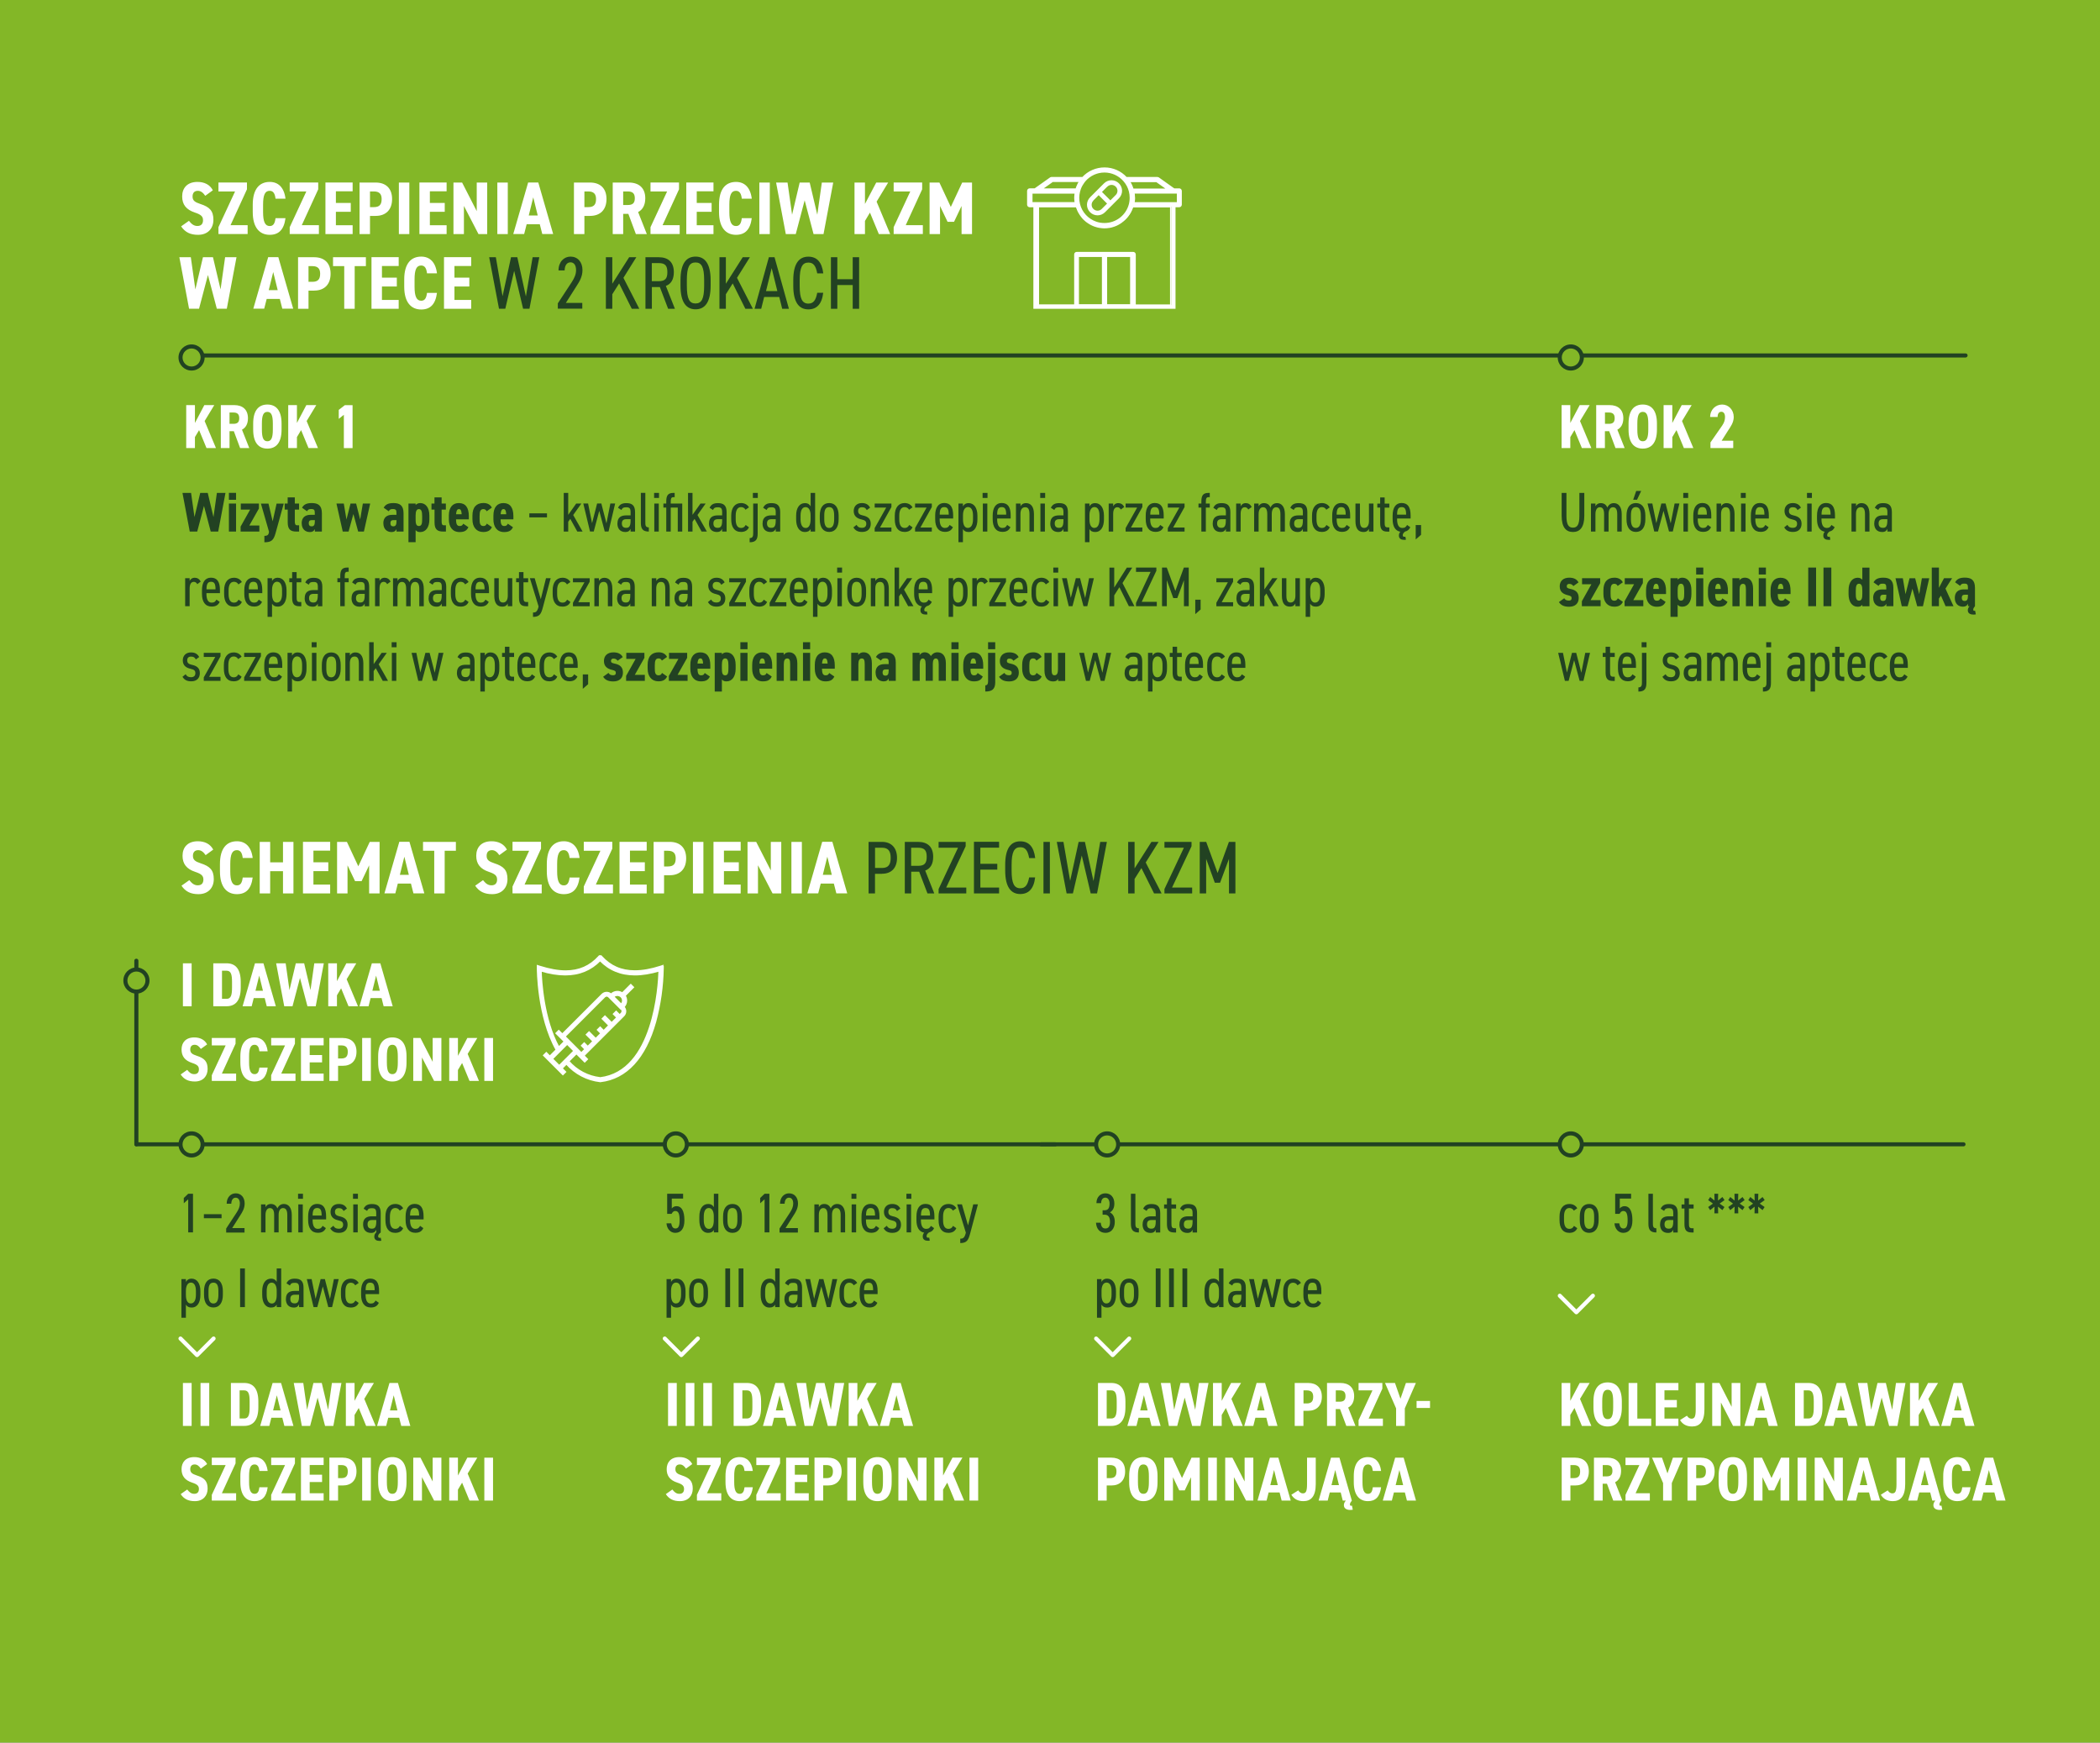
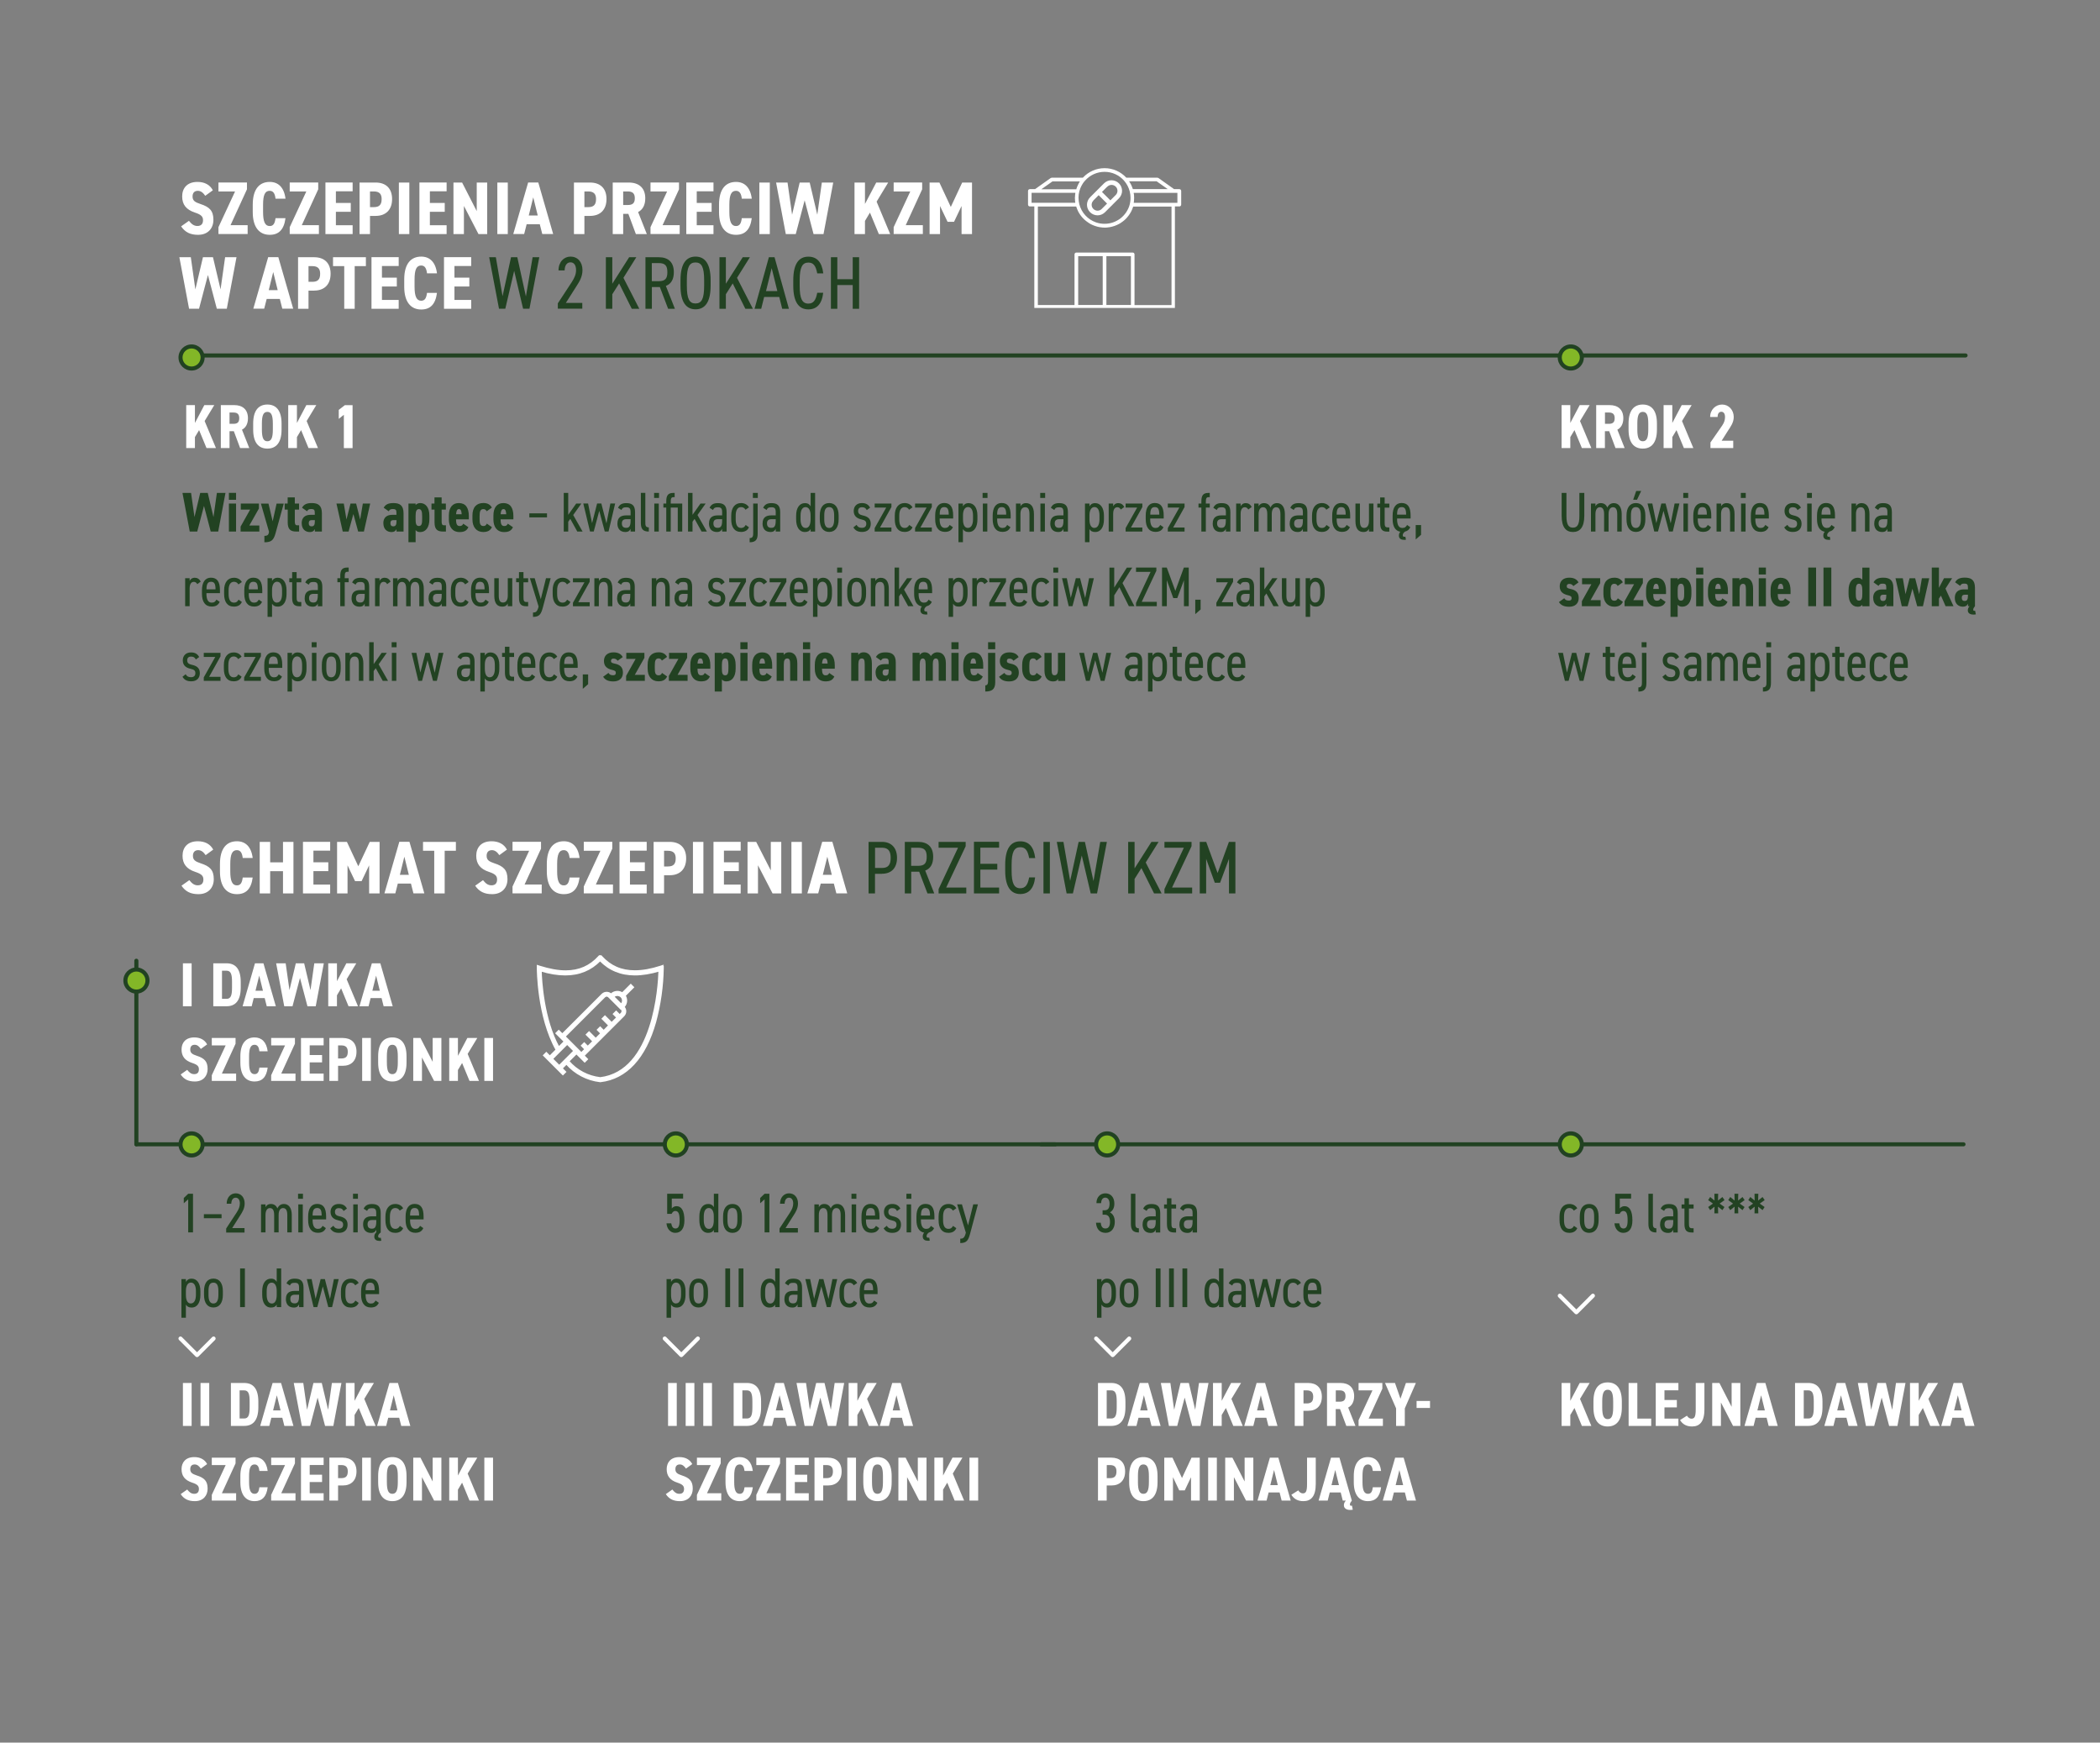
<svg xmlns="http://www.w3.org/2000/svg" id="Warstwa_2" viewBox="0 0 337.42 280">
  <rect x="0" y="0" width="337.42" height="280" fill="#808080" stroke="none" />
  <g id="Warstwa_1-2">
-     <polyline points="0 280 337.42 280 337.42 0 0 0 0 280" fill="#83b727" />
    <path d="M61.03,159.19h-1.2l.6-2.43.6,2.43ZM59.55,160.37h1.76l.33,1.31h1.46l-1.99-6.9h-1.36l-1.99,6.9h1.46l.33-1.31ZM57.52,161.68l-1.82-4.34,1.55-2.56h-1.6l-1.51,2.87v-2.87h-1.4v6.9h1.4v-1.76l.67-1.12,1.19,2.88h1.52ZM48.2,157.13l1.2,4.55h1.33l1.3-6.9h-1.53l-.61,4.31-1.02-4.31h-1.34l-1.02,4.31-.61-4.31h-1.53l1.3,6.9h1.33l1.2-4.55ZM42.25,159.19h-1.2l.6-2.43.6,2.43ZM40.77,160.37h1.76l.33,1.31h1.46l-1.99-6.9h-1.36l-1.99,6.9h1.46l.33-1.31ZM36.41,160.49h-.74v-4.52h.74c.72,0,.87.65.87,1.81v.9c0,1.16-.15,1.81-.87,1.81ZM36.41,161.68c1.34,0,2.27-.81,2.27-3v-.9c0-2.2-.93-3-2.27-3h-2.14v6.9h2.14ZM30.79,154.78h-1.4v6.9h1.4v-6.9Z" fill="#fff" />
    <path d="M79.22,166.78h-1.4v6.9h1.4v-6.9ZM76.96,173.68l-1.82-4.34,1.55-2.56h-1.6l-1.51,2.87v-2.87h-1.4v6.9h1.4v-1.76l.67-1.12,1.19,2.88h1.52ZM69.52,166.78v3.83l-1.96-3.83h-1.16v6.9h1.4v-3.77l1.95,3.77h1.17v-6.9h-1.4ZM62.16,170.72v-.98c0-1.38.28-1.87.88-1.87s.88.49.88,1.87v.98c0,1.38-.28,1.87-.88,1.87s-.88-.49-.88-1.87ZM65.32,170.72v-.98c0-2.13-.9-3.05-2.28-3.05s-2.28.92-2.28,3.05v.98c0,2.13.9,3.05,2.28,3.05s2.28-.92,2.28-3.05ZM59.59,166.78h-1.4v6.9h1.4v-6.9ZM54.32,170.07v-2.1h.52c.75,0,1.04.36,1.04,1.02,0,.74-.29,1.08-1.04,1.08h-.52ZM55.08,171.25c1.34,0,2.2-.8,2.2-2.26s-.87-2.21-2.2-2.21h-2.16v6.9h1.4v-2.43h.76ZM48.36,166.78v6.9h3.64v-1.18h-2.24v-1.8h1.99v-1.18h-1.99v-1.56h2.24v-1.18h-3.64ZM43.57,166.78v1.19h2.23l-2.23,4.79v.92h3.91v-1.18h-2.29l2.2-4.8v-.92h-3.82ZM43.01,168.92c-.19-1.51-.98-2.23-2.11-2.23-1.35,0-2.28.92-2.28,3.05v.98c0,2.11.93,3.05,2.28,3.05,1.2,0,1.91-.68,2.11-2.23h-1.33c-.09.7-.28,1.05-.78,1.05-.62,0-.88-.59-.88-1.87v-.98c0-1.32.26-1.87.88-1.87.5,0,.71.4.78,1.05h1.33ZM34.03,166.78v1.19h2.23l-2.23,4.79v.92h3.91v-1.18h-2.29l2.2-4.8v-.92h-3.82ZM33.28,167.81c-.4-.76-1.14-1.12-2.06-1.12-1.4,0-2.05.85-2.05,1.94s.54,1.78,1.7,2.16c.87.28,1.09.55,1.09,1.03,0,.42-.19.77-.75.77-.51,0-.81-.29-1.13-.69l-1.05.74c.54.8,1.25,1.13,2.28,1.13,1.33,0,2.05-.88,2.05-2.01,0-1.22-.52-1.73-1.76-2.13-.73-.24-1.03-.46-1.03-1,0-.47.23-.76.71-.76.41,0,.71.26.99.67l1.01-.73Z" fill="#fff" />
    <path d="M152.23,35.64h1.06l1.21-2.54v4.51h1.68v-8.28h-1.58l-1.83,3.92-1.83-3.92h-1.58v8.28h1.68v-4.51l1.21,2.54ZM143.59,29.33v1.43h2.67l-2.67,5.74v1.1h4.69v-1.42h-2.75l2.64-5.76v-1.1h-4.58ZM143.03,37.61l-2.18-5.21,1.86-3.07h-1.92l-1.81,3.44v-3.44h-1.68v8.28h1.68v-2.11l.8-1.34,1.43,3.45h1.82ZM129.28,32.15l1.44,5.46h1.6l1.56-8.28h-1.83l-.73,5.17-1.22-5.17h-1.61l-1.22,5.17-.73-5.17h-1.84l1.56,8.28h1.6l1.44-5.46ZM123.69,29.33h-1.68v8.28h1.68v-8.28ZM120.79,31.9c-.23-1.81-1.18-2.67-2.53-2.67-1.62,0-2.73,1.1-2.73,3.66v1.18c0,2.53,1.12,3.66,2.73,3.66,1.44,0,2.29-.82,2.53-2.67h-1.6c-.11.84-.34,1.26-.94,1.26-.74,0-1.06-.71-1.06-2.24v-1.18c0-1.58.31-2.24,1.06-2.24.6,0,.85.48.94,1.26h1.6ZM110.27,29.33v8.28h4.37v-1.42h-2.69v-2.16h2.39v-1.42h-2.39v-1.87h2.69v-1.42h-4.37ZM104.52,29.33v1.43h2.67l-2.67,5.74v1.1h4.69v-1.42h-2.75l2.64-5.76v-1.1h-4.58ZM100.13,32.94v-2.18h.72c.71,0,1.15.24,1.15,1.1s-.44,1.08-1.15,1.08h-.72ZM103.93,37.61l-1.4-3.54c.71-.36,1.15-1.09,1.15-2.21,0-1.68-1.04-2.53-2.64-2.53h-2.59v8.28h1.68v-3.25h.83l1.21,3.25h1.76ZM93.9,33.28v-2.52h.62c.9,0,1.25.43,1.25,1.22,0,.89-.35,1.3-1.25,1.3h-.62ZM94.81,34.69c1.61,0,2.64-.96,2.64-2.71s-1.04-2.65-2.64-2.65h-2.59v8.28h1.68v-2.91h.91ZM86.4,34.62h-1.44l.72-2.91.72,2.91ZM84.62,36.03h2.11l.4,1.57h1.75l-2.39-8.28h-1.63l-2.39,8.28h1.75l.4-1.57ZM81.59,29.33h-1.68v8.28h1.68v-8.28ZM76.6,29.33v4.59l-2.35-4.59h-1.39v8.28h1.68v-4.52l2.34,4.52h1.4v-8.28h-1.68ZM67.39,29.33v8.28h4.37v-1.42h-2.69v-2.16h2.39v-1.42h-2.39v-1.87h2.69v-1.42h-4.37ZM65.77,29.33h-1.68v8.28h1.68v-8.28ZM59.45,33.28v-2.52h.62c.9,0,1.25.43,1.25,1.22,0,.89-.35,1.3-1.25,1.3h-.62ZM60.36,34.69c1.61,0,2.64-.96,2.64-2.71s-1.04-2.65-2.64-2.65h-2.59v8.28h1.68v-2.91h.91ZM52.29,29.33v8.28h4.37v-1.42h-2.69v-2.16h2.39v-1.42h-2.39v-1.87h2.69v-1.42h-4.37ZM46.55,29.33v1.43h2.67l-2.67,5.74v1.1h4.69v-1.42h-2.75l2.64-5.76v-1.1h-4.58ZM45.87,31.9c-.23-1.81-1.18-2.67-2.53-2.67-1.62,0-2.73,1.1-2.73,3.66v1.18c0,2.53,1.12,3.66,2.73,3.66,1.44,0,2.29-.82,2.53-2.67h-1.6c-.11.84-.34,1.26-.94,1.26-.74,0-1.06-.71-1.06-2.24v-1.18c0-1.58.31-2.24,1.06-2.24.6,0,.85.48.94,1.26h1.6ZM35.1,29.33v1.43h2.67l-2.67,5.74v1.1h4.69v-1.42h-2.75l2.64-5.76v-1.1h-4.58ZM34.2,30.57c-.48-.91-1.37-1.34-2.47-1.34-1.68,0-2.46,1.02-2.46,2.33s.65,2.13,2.04,2.59c1.04.34,1.31.66,1.31,1.24,0,.5-.23.92-.9.92-.61,0-.97-.35-1.36-.83l-1.26.89c.65.96,1.5,1.36,2.73,1.36,1.6,0,2.46-1.06,2.46-2.41,0-1.46-.62-2.07-2.11-2.55-.88-.29-1.24-.55-1.24-1.2,0-.56.28-.91.85-.91.49,0,.85.31,1.19.8l1.21-.88Z" fill="#fff" />
    <path d="M71.34,41.33v8.28h4.37v-1.42h-2.69v-2.16h2.39v-1.42h-2.39v-1.87h2.69v-1.42h-4.37ZM70.21,43.9c-.23-1.81-1.18-2.67-2.53-2.67-1.62,0-2.73,1.1-2.73,3.66v1.18c0,2.53,1.12,3.66,2.73,3.66,1.44,0,2.29-.82,2.53-2.67h-1.6c-.11.84-.34,1.26-.94,1.26-.74,0-1.06-.71-1.06-2.24v-1.18c0-1.58.31-2.24,1.06-2.24.6,0,.85.48.94,1.26h1.6ZM59.69,41.33v8.28h4.37v-1.42h-2.69v-2.16h2.39v-1.42h-2.39v-1.87h2.69v-1.42h-4.37ZM53.51,41.33v1.43h1.8v6.85h1.68v-6.85h1.8v-1.43h-5.28ZM49.57,45.28v-2.52h.62c.9,0,1.25.43,1.25,1.22,0,.89-.35,1.3-1.25,1.3h-.62ZM50.48,46.69c1.61,0,2.64-.96,2.64-2.71s-1.04-2.65-2.64-2.65h-2.59v8.28h1.68v-2.91h.91ZM44.62,46.62h-1.44l.72-2.91.72,2.91ZM42.85,48.03h2.11l.4,1.57h1.75l-2.39-8.28h-1.63l-2.39,8.28h1.75l.4-1.57ZM33.4,44.15l1.44,5.46h1.6l1.56-8.28h-1.83l-.73,5.17-1.22-5.17h-1.61l-1.22,5.17-.73-5.17h-1.84l1.56,8.28h1.6l1.44-5.46Z" fill="#fff" />
    <path d="M134.54,41.33h-1.03v8.28h1.03v-3.81h2.47v3.81h1.03v-8.28h-1.03v3.53h-2.47v-3.53ZM132.28,43.91c-.22-1.81-1.03-2.67-2.4-2.67-1.49,0-2.42,1.1-2.42,3.78v.91c0,2.67.94,3.78,2.42,3.78,1.32,0,2.18-.82,2.39-2.67h-.96c-.23,1.21-.61,1.74-1.43,1.74-.97,0-1.39-.76-1.39-2.84v-.91c0-2.1.43-2.84,1.39-2.84.77,0,1.19.44,1.43,1.74h.97ZM123.99,43.08l.91,3.69h-1.82l.91-3.69ZM122.31,49.61l.47-1.89h2.43l.47,1.89h1.08l-2.31-8.28h-.91l-2.3,8.28h1.08ZM120.97,49.61l-2.55-4.97,2.07-3.31h-1.15l-2.71,4.26v-4.26h-1.03v8.28h1.03v-2.33l1.1-1.74,2.03,4.07h1.21ZM110.36,45.01c0-2.1.41-2.84,1.39-2.84s1.39.74,1.39,2.84v.91c0,2.1-.41,2.84-1.39,2.84s-1.39-.74-1.39-2.84v-.91ZM114.18,45.92v-.91c0-2.67-.94-3.78-2.42-3.78s-2.42,1.1-2.42,3.78v.91c0,2.67.94,3.78,2.42,3.78s2.42-1.1,2.42-3.78ZM104.73,45.18v-2.91h1.1c1.06,0,1.4.43,1.4,1.46s-.35,1.45-1.4,1.45h-1.1ZM108.44,49.61l-1.45-3.67c.83-.31,1.28-1.04,1.28-2.21,0-1.61-.9-2.4-2.43-2.4h-2.13v8.28h1.03v-3.49h1.28l1.33,3.49h1.09ZM102.72,49.61l-2.55-4.97,2.07-3.31h-1.15l-2.71,4.26v-4.26h-1.03v8.28h1.03v-2.33l1.1-1.74,2.03,4.07h1.21ZM93.57,48.67h-2.65l1.75-2.76c.4-.62.92-1.43.92-2.51,0-1.32-.79-2.17-1.92-2.17-1.06,0-1.93.85-1.93,2.22h.98c.02-.85.4-1.3.94-1.3s.9.43.9,1.25c0,.67-.25,1.25-.72,1.97l-2.21,3.37v.86h3.93v-.94ZM82.62,43.54l1.43,6.07h1.02l1.58-8.28h-1.07l-1.08,6.3-1.38-6.3h-1.01l-1.36,6.26-1.08-6.26h-1.07l1.58,8.28h1.01l1.42-6.07Z" fill="#224222" />
    <path d="M56.65,65.1h-1.24l-.98.76v1.44l.82-.65v5.35h1.4v-6.9ZM51.09,71.99l-1.82-4.34,1.55-2.56h-1.6l-1.51,2.87v-2.87h-1.4v6.9h1.4v-1.76l.67-1.12,1.19,2.88h1.52ZM42.08,69.03v-.98c0-1.38.28-1.87.88-1.87s.88.49.88,1.87v.98c0,1.38-.28,1.87-.88,1.87s-.88-.49-.88-1.87ZM45.24,69.03v-.98c0-2.13-.9-3.05-2.28-3.05s-2.28.92-2.28,3.05v.98c0,2.13.9,3.05,2.28,3.05s2.28-.92,2.28-3.05ZM36.88,68.1v-1.82h.6c.59,0,.96.2.96.92s-.37.9-.96.9h-.6ZM40.05,71.99l-1.17-2.95c.59-.3.96-.91.96-1.84,0-1.4-.87-2.11-2.2-2.11h-2.16v6.9h1.4v-2.71h.69l1.01,2.71h1.47ZM34.7,71.99l-1.82-4.34,1.55-2.56h-1.6l-1.51,2.87v-2.87h-1.4v6.9h1.4v-1.76l.67-1.12,1.19,2.88h1.52Z" fill="#fff" />
    <path d="M80.9,81.8c.29,0,.41.25.44.83h-.9c.04-.51.14-.83.46-.83ZM81.6,84.14c-.14.25-.23.38-.59.38-.5,0-.56-.47-.58-1.07h2.06v-.51c0-1.37-.52-2.11-1.61-2.11-.97,0-1.6.66-1.6,2.02v.61c0,1.16.55,2.03,1.72,2.03.76,0,1.16-.23,1.42-.78l-.83-.57ZM78.22,84.14c-.13.27-.28.38-.55.38-.56,0-.61-.49-.61-1.13v-.47c0-.72.11-1.12.61-1.12.29,0,.43.16.53.35l.83-.59c-.26-.49-.71-.74-1.35-.74-1.14,0-1.77.7-1.77,2.02v.61c0,1.22.63,2.03,1.73,2.03.7,0,1.14-.22,1.4-.78l-.82-.57ZM73.74,81.8c.29,0,.41.25.44.83h-.9c.04-.51.14-.83.46-.83ZM74.44,84.14c-.14.25-.23.38-.59.38-.5,0-.56-.47-.58-1.07h2.06v-.51c0-1.37-.52-2.11-1.61-2.11-.97,0-1.6.66-1.6,2.02v.61c0,1.16.55,2.03,1.72,2.03.76,0,1.16-.23,1.42-.78l-.83-.57ZM69.34,81.88h.48v2.06c0,1.16.49,1.47,1.4,1.47h.43v-1.01h-.32c-.29,0-.37-.19-.37-.64v-1.88h.68v-.97h-.68v-.99h-1.15v.99h-.48v.97ZM67.31,84.52c-.49,0-.53-.49-.53-1.12v-.55c0-.66.13-1.05.53-1.05s.52.4.52,1.12v.47c0,.65-.05,1.13-.52,1.13ZM66.78,80.91h-1.15v6.21h1.15v-1.95c.18.23.39.32.74.32.92,0,1.47-.8,1.47-2.03v-.61c0-1.35-.64-2.02-1.47-2.02-.31,0-.57.12-.74.32v-.24ZM63.71,83.73c0,.61-.14.84-.53.84-.29,0-.45-.16-.45-.5s.16-.5.47-.5h.51v.17ZM61.6,84.08c0,.92.56,1.41,1.31,1.41.42,0,.66-.17.8-.48v.4h1.13v-2.95c0-1.29-.65-1.63-1.62-1.63-.79,0-1.27.2-1.57.75l.81.57c.14-.27.3-.36.64-.36.53,0,.6.16.6.67v.26h-.68c-.84,0-1.43.41-1.43,1.37ZM57.53,85.41h.94l1.01-4.5h-1.18l-.43,2.56-.65-2.56h-.9l-.65,2.56-.43-2.56h-1.18l1.01,4.5h.94l.77-2.82.77,2.82ZM50.59,83.73c0,.61-.14.84-.53.84-.29,0-.45-.16-.45-.5s.16-.5.47-.5h.51v.17ZM48.48,84.08c0,.92.56,1.41,1.31,1.41.42,0,.66-.17.8-.48v.4h1.13v-2.95c0-1.29-.65-1.63-1.62-1.63-.79,0-1.27.2-1.57.75l.81.57c.14-.27.3-.36.64-.36.53,0,.6.16.6.67v.26h-.68c-.84,0-1.43.41-1.43,1.37ZM45.75,81.88h.48v2.06c0,1.16.49,1.47,1.4,1.47h.43v-1.01h-.32c-.29,0-.37-.19-.37-.64v-1.88h.68v-.97h-.68v-.99h-1.15v.99h-.48v.97ZM41.92,80.91l1.3,4.52c-.05.51-.23.67-.74.67v1.03c1.09,0,1.47-.3,1.79-1.44l1.32-4.77h-1.15l-.63,2.84-.67-2.84h-1.22ZM38.66,84.61v.8h3.01v-.97h-1.61l1.54-2.73v-.8h-2.91v.97h1.5l-1.53,2.73ZM36.78,80.31h1.15v-1.12h-1.15v1.12ZM36.78,85.41h1.15v-4.5h-1.15v4.5ZM32.78,81.31l1.08,4.1h1.2l1.17-6.21h-1.38l-.55,3.88-.92-3.88h-1.21l-.92,3.88-.55-3.88h-1.38l1.17,6.21h1.2l1.08-4.1Z" fill="#224222" />
    <path d="M228.33,84.36h-.86v2.32l.86-.75v-1.58ZM225.2,81.48c.51,0,.73.27.73,1.21h-1.45c0-.8.17-1.21.72-1.21ZM226.08,84.36c-.18.3-.33.47-.77.47-.61,0-.83-.61-.83-1.39v-.13h2.17v-.47c0-1.4-.47-2.02-1.45-2.02-.93,0-1.44.74-1.44,2.02v.59c0,1.13.41,1.86,1.24,2.01-.15.17-.23.38-.23.62,0,.51.4.68.81.68.16,0,.27,0,.32-.03l-.09-.48-.14.02c-.16,0-.28-.04-.28-.25s.1-.38.37-.59c.39-.09.66-.31.84-.7l-.53-.37ZM221.3,81.56h.46v2.47c0,.94.26,1.39,1.15,1.39h.32v-.68h-.26c-.46,0-.49-.26-.49-.88v-2.29h.75v-.65h-.75v-.99h-.72v.99h-.46v.65ZM220.68,80.91h-.72v2.81c0,.7-.29,1.1-.76,1.1-.4,0-.69-.2-.69-1.11v-2.8h-.72v2.81c0,1.26.5,1.76,1.28,1.76.53,0,.74-.23.89-.51v.44h.72v-4.5ZM215.49,81.48c.51,0,.73.27.73,1.21h-1.45c0-.8.17-1.21.72-1.21ZM216.37,84.36c-.18.3-.33.47-.77.47-.61,0-.83-.61-.83-1.39v-.13h2.17v-.47c0-1.4-.47-2.02-1.45-2.02-.93,0-1.44.74-1.44,2.02v.59c0,1.25.52,2.03,1.56,2.03.64,0,1.04-.22,1.29-.75l-.53-.37ZM213.13,84.36c-.2.35-.41.47-.74.47-.65,0-.86-.61-.86-1.39v-.59c0-.85.28-1.37.86-1.37.32,0,.55.14.72.42l.55-.38c-.26-.46-.73-.69-1.27-.69-.98,0-1.58.74-1.58,2.02v.59c0,1.24.5,2.03,1.58,2.03.59,0,1.05-.23,1.27-.75l-.53-.37ZM209.34,83.68c0,1.01-.33,1.13-.72,1.13-.41,0-.68-.2-.68-.7,0-.45.2-.69.73-.69h.67v.26ZM207.22,84.09c0,.87.45,1.39,1.28,1.39.5,0,.7-.21.84-.51v.44h.72v-3.12c0-1.08-.48-1.45-1.4-1.45-.71,0-1.09.23-1.34.75l.55.35c.18-.37.35-.43.78-.43.51,0,.69.16.69.78v.52h-.71c-.82,0-1.4.32-1.4,1.29ZM201.51,85.41h.72v-2.81c0-.72.29-1.1.7-1.1.38,0,.69.23.69,1.11v2.8h.72v-2.81c0-.76.3-1.1.7-1.1.38,0,.69.23.69,1.11v2.8h.72v-2.81c0-1.17-.53-1.76-1.26-1.76-.46,0-.82.22-1.05.71-.2-.5-.59-.71-1.05-.71s-.73.25-.86.51v-.44h-.72v4.5ZM201.12,81.45c-.23-.41-.54-.61-.96-.61s-.68.23-.82.51v-.44h-.72v4.5h.72v-2.82c0-.75.26-1.09.67-1.09.24,0,.41.11.56.37l.56-.42ZM196.96,83.68c0,1.01-.33,1.13-.72,1.13-.41,0-.68-.2-.68-.7,0-.45.2-.69.73-.69h.67v.26ZM194.85,84.09c0,.87.45,1.39,1.28,1.39.5,0,.7-.21.84-.51v.44h.72v-3.12c0-1.08-.48-1.45-1.4-1.45-.71,0-1.09.23-1.34.75l.55.35c.18-.37.35-.43.78-.43.51,0,.69.16.69.78v.52h-.71c-.82,0-1.4.32-1.4,1.29ZM192.57,80.91v.65h.46v3.85h.72v-3.85h.63v-.65h-.63v-.2c0-.6.06-.83.46-.83h.17v-.68h-.22c-.88,0-1.13.45-1.13,1.39v.32h-.46ZM187.64,84.85v.56h2.69v-.65h-1.83l1.83-3.29v-.56h-2.69v.65h1.85l-1.85,3.29ZM185.54,81.48c.51,0,.73.27.73,1.21h-1.45c0-.8.17-1.21.72-1.21ZM186.41,84.36c-.18.3-.33.47-.77.47-.61,0-.83-.61-.83-1.39v-.13h2.17v-.47c0-1.4-.47-2.02-1.45-2.02-.93,0-1.44.74-1.44,2.02v.59c0,1.25.52,2.03,1.56,2.03.64,0,1.04-.22,1.29-.75l-.53-.37ZM180.86,84.85v.56h2.69v-.65h-1.83l1.83-3.29v-.56h-2.69v.65h1.85l-1.85,3.29ZM180.64,81.45c-.23-.41-.54-.61-.96-.61s-.68.23-.82.51v-.44h-.72v4.5h.72v-2.82c0-.75.26-1.09.67-1.09.24,0,.41.11.56.37l.56-.42ZM175.85,84.83c-.59,0-.8-.61-.8-1.39v-.66c0-.81.31-1.31.8-1.31.54,0,.81.51.81,1.37v.59c0,.77-.24,1.39-.81,1.39ZM175.05,80.91h-.72v6.21h.72v-2.11c.18.3.43.47.92.47.95,0,1.41-.86,1.41-2.03v-.59c0-1.29-.57-2.02-1.41-2.02-.48,0-.76.22-.92.52v-.45ZM170.87,83.68c0,1.01-.33,1.13-.72,1.13-.41,0-.68-.2-.68-.7,0-.45.2-.69.73-.69h.67v.26ZM168.75,84.09c0,.87.45,1.39,1.28,1.39.5,0,.7-.21.84-.51v.44h.72v-3.12c0-1.08-.48-1.45-1.4-1.45-.71,0-1.09.23-1.34.75l.55.35c.18-.37.35-.43.78-.43.51,0,.69.16.69.78v.52h-.71c-.82,0-1.4.32-1.4,1.29ZM167.14,80.01h.79v-.81h-.79v.81ZM167.17,85.41h.72v-4.5h-.72v4.5ZM163.24,85.41h.72v-2.81c0-.68.23-1.1.76-1.1.39,0,.69.2.69,1.11v2.8h.72v-2.81c0-1.26-.55-1.76-1.28-1.76-.45,0-.75.24-.88.51v-.44h-.73v4.5ZM160.94,81.48c.51,0,.73.27.73,1.21h-1.45c0-.8.17-1.21.72-1.21ZM161.82,84.36c-.18.3-.33.47-.77.47-.61,0-.83-.61-.83-1.39v-.13h2.17v-.47c0-1.4-.47-2.02-1.45-2.02-.93,0-1.44.74-1.44,2.02v.59c0,1.25.52,2.03,1.56,2.03.64,0,1.04-.22,1.29-.75l-.53-.37ZM157.88,80.01h.79v-.81h-.79v.81ZM157.92,85.41h.72v-4.5h-.72v4.5ZM155.53,84.83c-.59,0-.8-.61-.8-1.39v-.66c0-.81.31-1.31.8-1.31.54,0,.81.51.81,1.37v.59c0,.77-.24,1.39-.81,1.39ZM154.72,80.91h-.72v6.21h.72v-2.11c.18.3.43.47.92.47.95,0,1.41-.86,1.41-2.03v-.59c0-1.29-.57-2.02-1.41-2.02-.48,0-.76.22-.92.52v-.45ZM151.71,81.48c.51,0,.73.27.73,1.21h-1.45c0-.8.17-1.21.72-1.21ZM152.58,84.36c-.18.3-.33.47-.77.47-.61,0-.83-.61-.83-1.39v-.13h2.17v-.47c0-1.4-.47-2.02-1.45-2.02-.93,0-1.44.74-1.44,2.02v.59c0,1.25.52,2.03,1.56,2.03.64,0,1.04-.22,1.29-.75l-.53-.37ZM147.03,84.85v.56h2.69v-.65h-1.83l1.83-3.29v-.56h-2.69v.65h1.85l-1.85,3.29ZM146.09,84.36c-.2.35-.41.47-.74.47-.65,0-.86-.61-.86-1.39v-.59c0-.85.28-1.37.86-1.37.32,0,.55.14.72.42l.55-.38c-.26-.46-.73-.69-1.27-.69-.98,0-1.58.74-1.58,2.02v.59c0,1.24.5,2.03,1.58,2.03.59,0,1.05-.23,1.27-.75l-.53-.37ZM140.54,84.85v.56h2.69v-.65h-1.83l1.83-3.29v-.56h-2.69v.65h1.85l-1.85,3.29ZM139.81,81.58c-.29-.56-.74-.75-1.33-.75-.82,0-1.31.53-1.31,1.28,0,.87.62,1.21,1.22,1.34.64.14.8.32.8.72s-.23.64-.7.64c-.44,0-.68-.15-.86-.48l-.51.41c.28.47.68.73,1.41.73.92,0,1.38-.54,1.38-1.32,0-.93-.66-1.2-1.31-1.34-.49-.11-.72-.29-.72-.71,0-.4.23-.6.61-.6.44,0,.6.14.78.46l.52-.38ZM133.23,84.83c-.62,0-.79-.61-.79-1.39v-.59c0-.85.17-1.37.79-1.37s.8.52.8,1.37v.59c0,.77-.18,1.39-.8,1.39ZM134.75,82.85c0-1.29-.55-2.02-1.52-2.02s-1.51.73-1.51,2.02v.59c0,1.29.54,2.03,1.51,2.03s1.52-.75,1.52-2.03v-.59ZM129.44,84.83c-.57,0-.81-.62-.81-1.39v-.59c0-.86.27-1.37.81-1.37.5,0,.8.5.8,1.31v.66c0,.77-.21,1.39-.8,1.39ZM130.25,81.36c-.16-.31-.44-.52-.92-.52-.85,0-1.41.73-1.41,2.02v.59c0,1.17.46,2.03,1.41,2.03.49,0,.74-.17.92-.47v.4h.72v-6.21h-.72v2.16ZM124.64,83.68c0,1.01-.33,1.13-.72,1.13-.41,0-.68-.2-.68-.7,0-.45.2-.69.73-.69h.67v.26ZM122.52,84.09c0,.87.45,1.39,1.28,1.39.5,0,.7-.21.84-.51v.44h.72v-3.12c0-1.08-.48-1.45-1.4-1.45-.71,0-1.09.23-1.34.75l.55.35c.18-.37.35-.43.78-.43.51,0,.69.16.69.78v.52h-.71c-.82,0-1.4.32-1.4,1.29ZM120.97,80.01h.79v-.81h-.79v.81ZM121.74,80.91h-.72v4.65c0,.49,0,.9-.57.9v.67c.99,0,1.29-.45,1.29-1.39v-4.83ZM119.81,84.36c-.2.35-.41.47-.74.47-.65,0-.86-.61-.86-1.39v-.59c0-.85.28-1.37.86-1.37.32,0,.55.14.72.42l.55-.38c-.26-.46-.73-.69-1.27-.69-.98,0-1.58.74-1.58,2.02v.59c0,1.24.5,2.03,1.58,2.03.59,0,1.05-.23,1.27-.75l-.53-.37ZM116.03,83.68c0,1.01-.33,1.13-.72,1.13-.41,0-.68-.2-.68-.7,0-.45.2-.69.73-.69h.67v.26ZM113.91,84.09c0,.87.45,1.39,1.28,1.39.5,0,.7-.21.84-.51v.44h.72v-3.12c0-1.08-.48-1.45-1.4-1.45-.71,0-1.09.23-1.34.75l.55.35c.18-.37.35-.43.78-.43.51,0,.69.16.69.78v.52h-.71c-.82,0-1.4.32-1.4,1.29ZM112.55,80.91l-1.28,1.81v-3.52h-.72v6.21h.72v-1.58l.33-.46,1.13,2.04h.85l-1.51-2.66,1.31-1.84h-.83ZM108.9,85.41h.72v-4.5h-1.85v-.2c0-.6.06-.83.46-.83h.17v-.68h-.22c-.88,0-1.13.45-1.13,1.39v.32h-.46v.65h.46v3.85h.72v-3.85h1.13v3.85ZM105.1,80.01h.79v-.81h-.79v.81ZM105.13,85.41h.72v-4.5h-.72v4.5ZM102.97,84.02c0,.94.31,1.39,1.28,1.39v-.67c-.58,0-.56-.41-.56-.9v-4.65h-.72v4.83ZM101.32,83.68c0,1.01-.33,1.13-.72,1.13-.41,0-.68-.2-.68-.7,0-.45.2-.69.73-.69h.67v.26ZM99.2,84.09c0,.87.45,1.39,1.28,1.39.5,0,.7-.21.84-.51v.44h.72v-3.12c0-1.08-.48-1.45-1.4-1.45-.71,0-1.09.23-1.34.75l.55.35c.18-.37.35-.43.78-.43.51,0,.69.16.69.78v.52h-.71c-.82,0-1.4.32-1.4,1.29ZM96.29,82.1l.88,3.3h.61l1.06-4.5h-.77l-.63,3.19-.82-3.19h-.68l-.81,3.16-.64-3.16h-.77l1.08,4.5h.6l.88-3.3ZM92.58,80.91l-1.28,1.81v-3.52h-.72v6.21h.72v-1.58l.33-.46,1.13,2.04h.85l-1.51-2.66,1.31-1.84h-.83ZM85.05,83.13h2.84v-.65h-2.84v.65Z" fill="#224222" />
    <path d="M211.32,96.83c-.59,0-.8-.61-.8-1.39v-.66c0-.81.31-1.31.8-1.31.54,0,.81.51.81,1.37v.59c0,.77-.24,1.39-.81,1.39ZM210.51,92.9h-.72v6.21h.72v-2.11c.18.3.43.47.92.47.95,0,1.41-.86,1.41-2.03v-.59c0-1.29-.57-2.02-1.41-2.02-.48,0-.76.22-.92.52v-.45ZM208.86,92.9h-.72v2.81c0,.7-.29,1.1-.76,1.1-.4,0-.69-.2-.69-1.11v-2.8h-.72v2.81c0,1.26.5,1.76,1.28,1.76.53,0,.74-.23.89-.51v.44h.72v-4.5ZM204.43,92.9l-1.28,1.81v-3.52h-.72v6.21h.72v-1.58l.33-.46,1.13,2.04h.85l-1.51-2.66,1.31-1.84h-.83ZM200.78,95.68c0,1.01-.33,1.13-.72,1.13-.41,0-.68-.2-.68-.7,0-.45.2-.69.73-.69h.67v.26ZM198.66,96.09c0,.87.45,1.39,1.28,1.39.5,0,.7-.21.84-.51v.44h.72v-3.12c0-1.08-.48-1.45-1.4-1.45-.71,0-1.09.23-1.34.75l.55.35c.18-.37.35-.43.78-.43.51,0,.69.16.69.78v.52h-.71c-.82,0-1.4.32-1.4,1.29ZM195.44,96.85v.56h2.69v-.65h-1.83l1.83-3.29v-.56h-2.69v.65h1.85l-1.85,3.29ZM192.91,96.36h-.86v2.32l.86-.75v-1.58ZM187.48,91.19h-.77v6.21h.77v-4.17l1.04,2.87h.64l1.07-2.87v4.17h.77v-6.21h-.78l-1.37,3.75-1.38-3.75ZM182.53,91.19v.7h2.34l-2.34,4.99v.52h3.34v-.7h-2.42l2.35-4.99v-.52h-3.27ZM182.28,97.41l-1.92-3.73,1.56-2.48h-.86l-2.03,3.2v-3.2h-.77v6.21h.77v-1.75l.83-1.31,1.52,3.05h.91ZM173.21,94.1l.88,3.3h.61l1.06-4.5h-.77l-.63,3.19-.82-3.19h-.68l-.81,3.16-.64-3.16h-.77l1.08,4.5h.6l.88-3.3ZM169.24,92h.79v-.81h-.79v.81ZM169.28,97.41h.72v-4.5h-.72v4.5ZM168.06,96.36c-.2.35-.41.47-.74.47-.65,0-.86-.61-.86-1.39v-.59c0-.85.28-1.37.86-1.37.32,0,.55.14.72.42l.55-.38c-.26-.46-.73-.69-1.27-.69-.98,0-1.58.74-1.58,2.02v.59c0,1.24.5,2.03,1.58,2.03.59,0,1.05-.23,1.27-.75l-.53-.37ZM163.63,93.48c.51,0,.73.27.73,1.21h-1.45c0-.8.17-1.21.72-1.21ZM164.51,96.36c-.18.3-.33.47-.77.47-.61,0-.83-.61-.83-1.39v-.13h2.17v-.47c0-1.4-.47-2.02-1.45-2.02-.93,0-1.44.74-1.44,2.02v.59c0,1.25.52,2.03,1.56,2.03.64,0,1.04-.22,1.29-.75l-.53-.37ZM158.95,96.85v.56h2.69v-.65h-1.83l1.83-3.29v-.56h-2.69v.65h1.85l-1.85,3.29ZM158.73,93.44c-.23-.41-.54-.61-.96-.61s-.68.23-.82.51v-.44h-.72v4.5h.72v-2.82c0-.75.26-1.09.67-1.09.24,0,.41.11.56.37l.56-.42ZM153.94,96.83c-.59,0-.8-.61-.8-1.39v-.66c0-.81.31-1.31.8-1.31.54,0,.81.51.81,1.37v.59c0,.77-.24,1.39-.81,1.39ZM153.14,92.9h-.72v6.21h.72v-2.11c.18.3.43.47.92.47.95,0,1.41-.86,1.41-2.03v-.59c0-1.29-.57-2.02-1.41-2.02-.48,0-.76.22-.92.52v-.45ZM148.33,93.48c.51,0,.73.27.73,1.21h-1.45c0-.8.17-1.21.72-1.21ZM149.2,96.36c-.18.3-.33.47-.77.47-.61,0-.83-.61-.83-1.39v-.13h2.17v-.47c0-1.4-.47-2.02-1.45-2.02-.93,0-1.44.74-1.44,2.02v.59c0,1.13.41,1.86,1.24,2.01-.15.17-.23.38-.23.62,0,.51.4.68.81.68.16,0,.27,0,.32-.03l-.09-.48-.14.02c-.16,0-.28-.04-.28-.25s.1-.38.37-.59c.39-.09.66-.31.84-.7l-.53-.37ZM145.74,92.9l-1.28,1.81v-3.52h-.72v6.21h.72v-1.58l.33-.46,1.13,2.04h.85l-1.51-2.66,1.31-1.84h-.83ZM139.92,97.41h.72v-2.81c0-.68.23-1.1.76-1.1.39,0,.69.2.69,1.11v2.8h.72v-2.81c0-1.26-.55-1.76-1.28-1.76-.45,0-.75.24-.88.51v-.44h-.73v4.5ZM137.64,96.83c-.62,0-.79-.61-.79-1.39v-.59c0-.85.17-1.37.79-1.37s.8.52.8,1.37v.59c0,.77-.18,1.39-.8,1.39ZM139.16,94.85c0-1.29-.55-2.02-1.52-2.02s-1.51.73-1.51,2.02v.59c0,1.29.54,2.03,1.51,2.03s1.52-.75,1.52-2.03v-.59ZM134.51,92h.79v-.81h-.79v.81ZM134.55,97.41h.72v-4.5h-.72v4.5ZM132.15,96.83c-.59,0-.8-.61-.8-1.39v-.66c0-.81.31-1.31.8-1.31.54,0,.81.51.81,1.37v.59c0,.77-.24,1.39-.81,1.39ZM131.35,92.9h-.72v6.21h.72v-2.11c.18.3.43.47.92.47.95,0,1.41-.86,1.41-2.03v-.59c0-1.29-.57-2.02-1.41-2.02-.48,0-.76.22-.92.52v-.45ZM128.34,93.48c.51,0,.73.27.73,1.21h-1.45c0-.8.17-1.21.72-1.21ZM129.21,96.36c-.18.3-.33.47-.77.47-.61,0-.83-.61-.83-1.39v-.13h2.17v-.47c0-1.4-.47-2.02-1.45-2.02-.93,0-1.44.74-1.44,2.02v.59c0,1.25.52,2.03,1.56,2.03.64,0,1.04-.22,1.29-.75l-.53-.37ZM123.66,96.85v.56h2.69v-.65h-1.83l1.83-3.29v-.56h-2.69v.65h1.85l-1.85,3.29ZM122.72,96.36c-.2.35-.41.47-.74.47-.65,0-.86-.61-.86-1.39v-.59c0-.85.28-1.37.86-1.37.32,0,.55.14.72.42l.55-.38c-.26-.46-.73-.69-1.27-.69-.98,0-1.58.74-1.58,2.02v.59c0,1.24.5,2.03,1.58,2.03.59,0,1.05-.23,1.27-.75l-.53-.37ZM117.17,96.85v.56h2.69v-.65h-1.83l1.83-3.29v-.56h-2.69v.65h1.85l-1.85,3.29ZM116.44,93.58c-.29-.56-.74-.75-1.33-.75-.82,0-1.31.53-1.31,1.28,0,.87.62,1.21,1.22,1.34.64.14.8.32.8.72s-.23.64-.7.64c-.44,0-.68-.15-.86-.48l-.51.41c.28.47.68.73,1.41.73.92,0,1.38-.54,1.38-1.32,0-.93-.66-1.2-1.31-1.34-.49-.11-.72-.29-.72-.71,0-.4.23-.6.61-.6.44,0,.6.14.78.46l.52-.38ZM110.48,95.68c0,1.01-.33,1.13-.72,1.13-.41,0-.68-.2-.68-.7,0-.45.2-.69.73-.69h.67v.26ZM108.37,96.09c0,.87.45,1.39,1.28,1.39.5,0,.7-.21.84-.51v.44h.72v-3.12c0-1.08-.48-1.45-1.4-1.45-.71,0-1.09.23-1.34.75l.55.35c.18-.37.35-.43.78-.43.51,0,.69.16.69.78v.52h-.71c-.82,0-1.4.32-1.4,1.29ZM104.72,97.41h.72v-2.81c0-.68.23-1.1.76-1.1.39,0,.69.2.69,1.11v2.8h.72v-2.81c0-1.26-.55-1.76-1.28-1.76-.45,0-.75.24-.88.51v-.44h-.73v4.5ZM101.27,95.68c0,1.01-.33,1.13-.72,1.13-.41,0-.68-.2-.68-.7,0-.45.2-.69.73-.69h.67v.26ZM99.15,96.09c0,.87.45,1.39,1.28,1.39.5,0,.7-.21.84-.51v.44h.72v-3.12c0-1.08-.48-1.45-1.4-1.45-.71,0-1.09.23-1.34.75l.55.35c.18-.37.35-.43.78-.43.51,0,.69.16.69.78v.52h-.71c-.82,0-1.4.32-1.4,1.29ZM95.5,97.41h.72v-2.81c0-.68.23-1.1.76-1.1.39,0,.69.2.69,1.11v2.8h.72v-2.81c0-1.26-.55-1.76-1.28-1.76-.45,0-.75.24-.88.51v-.44h-.73v4.5ZM92.06,96.85v.56h2.69v-.65h-1.83l1.83-3.29v-.56h-2.69v.65h1.85l-1.85,3.29ZM91.12,96.36c-.2.35-.41.47-.74.47-.65,0-.86-.61-.86-1.39v-.59c0-.85.28-1.37.86-1.37.32,0,.55.14.72.42l.55-.38c-.26-.46-.73-.69-1.27-.69-.98,0-1.58.74-1.58,2.02v.59c0,1.24.5,2.03,1.58,2.03.59,0,1.05-.23,1.27-.75l-.53-.37ZM86.51,97.58c-.21.73-.44.84-.87.84v.7c1.08,0,1.31-.49,1.6-1.57l1.24-4.65h-.75l-.84,3.38-.14-.48-.84-2.9h-.77l1.4,4.55-.04.13ZM82.93,93.55h.46v2.47c0,.94.26,1.39,1.15,1.39h.32v-.68h-.26c-.46,0-.49-.26-.49-.88v-2.29h.75v-.65h-.75v-.99h-.72v.99h-.46v.65ZM82.31,92.9h-.72v2.81c0,.7-.29,1.1-.76,1.1-.4,0-.69-.2-.69-1.11v-2.8h-.72v2.81c0,1.26.5,1.76,1.28,1.76.53,0,.74-.23.89-.51v.44h.72v-4.5ZM77.13,93.48c.51,0,.73.27.73,1.21h-1.45c0-.8.17-1.21.72-1.21ZM78,96.36c-.18.3-.33.47-.77.47-.61,0-.83-.61-.83-1.39v-.13h2.17v-.47c0-1.4-.47-2.02-1.45-2.02-.93,0-1.44.74-1.44,2.02v.59c0,1.25.52,2.03,1.56,2.03.64,0,1.04-.22,1.29-.75l-.53-.37ZM74.76,96.36c-.2.35-.41.47-.74.47-.65,0-.86-.61-.86-1.39v-.59c0-.85.28-1.37.86-1.37.32,0,.55.14.72.42l.55-.38c-.26-.46-.73-.69-1.27-.69-.98,0-1.58.74-1.58,2.02v.59c0,1.24.5,2.03,1.58,2.03.59,0,1.05-.23,1.27-.75l-.53-.37ZM70.97,95.68c0,1.01-.33,1.13-.72,1.13-.41,0-.68-.2-.68-.7,0-.45.2-.69.73-.69h.67v.26ZM68.86,96.09c0,.87.45,1.39,1.28,1.39.5,0,.7-.21.84-.51v.44h.72v-3.12c0-1.08-.48-1.45-1.4-1.45-.71,0-1.09.23-1.34.75l.55.35c.18-.37.35-.43.78-.43.51,0,.69.16.69.78v.52h-.71c-.82,0-1.4.32-1.4,1.29ZM63.15,97.41h.72v-2.81c0-.72.29-1.1.7-1.1.38,0,.69.23.69,1.11v2.8h.72v-2.81c0-.76.3-1.1.7-1.1.38,0,.69.23.69,1.11v2.8h.72v-2.81c0-1.17-.53-1.76-1.26-1.76-.46,0-.82.22-1.05.71-.2-.5-.59-.71-1.05-.71s-.73.25-.86.51v-.44h-.72v4.5ZM62.76,93.44c-.23-.41-.54-.61-.96-.61s-.68.23-.82.51v-.44h-.72v4.5h.72v-2.82c0-.75.26-1.09.67-1.09.24,0,.41.11.56.37l.56-.42ZM58.6,95.68c0,1.01-.33,1.13-.72,1.13-.41,0-.68-.2-.68-.7,0-.45.2-.69.73-.69h.67v.26ZM56.48,96.09c0,.87.45,1.39,1.28,1.39.5,0,.7-.21.84-.51v.44h.72v-3.12c0-1.08-.48-1.45-1.4-1.45-.71,0-1.09.23-1.34.75l.55.35c.18-.37.35-.43.78-.43.51,0,.69.16.69.78v.52h-.71c-.82,0-1.4.32-1.4,1.29ZM54.21,92.9v.65h.46v3.85h.72v-3.85h.63v-.65h-.63v-.2c0-.6.06-.83.46-.83h.17v-.68h-.22c-.88,0-1.13.45-1.13,1.39v.32h-.46ZM51.06,95.68c0,1.01-.33,1.13-.72,1.13-.41,0-.68-.2-.68-.7,0-.45.2-.69.73-.69h.67v.26ZM48.95,96.09c0,.87.45,1.39,1.28,1.39.5,0,.7-.21.84-.51v.44h.72v-3.12c0-1.08-.48-1.45-1.4-1.45-.71,0-1.09.23-1.34.75l.55.35c.18-.37.35-.43.78-.43.51,0,.69.16.69.78v.52h-.71c-.82,0-1.4.32-1.4,1.29ZM46.48,93.55h.46v2.47c0,.94.26,1.39,1.15,1.39h.32v-.68h-.26c-.46,0-.49-.26-.49-.88v-2.29h.75v-.65h-.75v-.99h-.72v.99h-.46v.65ZM44.51,96.83c-.59,0-.8-.61-.8-1.39v-.66c0-.81.31-1.31.8-1.31.54,0,.81.51.81,1.37v.59c0,.77-.24,1.39-.81,1.39ZM43.71,92.9h-.72v6.21h.72v-2.11c.18.3.43.47.92.47.95,0,1.41-.86,1.41-2.03v-.59c0-1.29-.57-2.02-1.41-2.02-.48,0-.76.22-.92.52v-.45ZM40.7,93.48c.51,0,.73.27.73,1.21h-1.45c0-.8.17-1.21.72-1.21ZM41.57,96.36c-.18.3-.33.47-.77.47-.61,0-.83-.61-.83-1.39v-.13h2.17v-.47c0-1.4-.47-2.02-1.45-2.02-.93,0-1.44.74-1.44,2.02v.59c0,1.25.52,2.03,1.56,2.03.64,0,1.04-.22,1.29-.75l-.53-.37ZM38.33,96.36c-.2.35-.41.47-.74.47-.65,0-.86-.61-.86-1.39v-.59c0-.85.28-1.37.86-1.37.32,0,.55.14.72.42l.55-.38c-.26-.46-.73-.69-1.27-.69-.98,0-1.58.74-1.58,2.02v.59c0,1.24.5,2.03,1.58,2.03.59,0,1.05-.23,1.27-.75l-.53-.37ZM33.9,93.48c.51,0,.73.27.73,1.21h-1.45c0-.8.17-1.21.72-1.21ZM34.77,96.36c-.18.3-.33.47-.77.47-.61,0-.83-.61-.83-1.39v-.13h2.17v-.47c0-1.4-.47-2.02-1.45-2.02-.93,0-1.44.74-1.44,2.02v.59c0,1.25.52,2.03,1.56,2.03.64,0,1.04-.22,1.29-.75l-.53-.37ZM32.25,93.44c-.23-.41-.54-.61-.96-.61s-.68.23-.82.51v-.44h-.72v4.5h.72v-2.82c0-.75.26-1.09.67-1.09.24,0,.41.11.56.37l.56-.42Z" fill="#224222" />
    <path d="M94.5,108.36h-.86v2.32l.86-.75v-1.58ZM91.38,105.48c.51,0,.73.27.73,1.21h-1.45c0-.8.17-1.21.72-1.21ZM92.25,108.36c-.18.3-.33.47-.77.47-.61,0-.83-.61-.83-1.39v-.13h2.17v-.47c0-1.4-.47-2.02-1.45-2.02-.93,0-1.44.74-1.44,2.02v.59c0,1.25.52,2.03,1.56,2.03.64,0,1.04-.22,1.29-.75l-.53-.37ZM89.01,108.36c-.2.35-.41.47-.74.47-.65,0-.86-.61-.86-1.39v-.59c0-.85.28-1.37.86-1.37.32,0,.55.14.72.42l.55-.38c-.26-.46-.73-.69-1.27-.69-.98,0-1.58.74-1.58,2.02v.59c0,1.24.5,2.03,1.58,2.03.59,0,1.05-.23,1.27-.75l-.53-.37ZM84.58,105.48c.51,0,.73.27.73,1.21h-1.45c0-.8.17-1.21.72-1.21ZM85.45,108.36c-.18.3-.33.47-.77.47-.61,0-.83-.61-.83-1.39v-.13h2.17v-.47c0-1.4-.47-2.02-1.45-2.02-.93,0-1.44.74-1.44,2.02v.59c0,1.25.52,2.03,1.56,2.03.64,0,1.04-.22,1.29-.75l-.53-.37ZM80.67,105.55h.46v2.47c0,.94.26,1.39,1.15,1.39h.32v-.68h-.26c-.46,0-.49-.26-.49-.88v-2.29h.75v-.65h-.75v-.99h-.72v.99h-.46v.65ZM78.7,108.83c-.59,0-.8-.61-.8-1.39v-.66c0-.81.31-1.31.8-1.31.54,0,.81.51.81,1.37v.59c0,.77-.24,1.39-.81,1.39ZM77.9,104.9h-.72v6.21h.72v-2.11c.18.3.43.47.92.47.95,0,1.41-.86,1.41-2.03v-.59c0-1.29-.57-2.02-1.41-2.02-.48,0-.76.22-.92.52v-.45ZM75.53,107.67c0,1.01-.33,1.13-.72,1.13-.41,0-.68-.2-.68-.7,0-.45.2-.69.73-.69h.67v.26ZM73.41,108.09c0,.87.45,1.39,1.28,1.39.5,0,.7-.21.84-.51v.44h.72v-3.12c0-1.08-.48-1.45-1.4-1.45-.71,0-1.09.23-1.34.75l.55.35c.18-.37.35-.43.78-.43.51,0,.69.16.69.78v.52h-.71c-.82,0-1.4.32-1.4,1.29ZM68.7,106.1l.88,3.3h.61l1.06-4.5h-.77l-.63,3.19-.82-3.19h-.68l-.81,3.16-.64-3.16h-.77l1.08,4.5h.6l.88-3.3ZM62.93,104h.79v-.81h-.79v.81ZM62.96,109.4h.72v-4.5h-.72v4.5ZM61.32,104.9l-1.28,1.81v-3.52h-.72v6.21h.72v-1.58l.33-.46,1.13,2.04h.85l-1.51-2.66,1.31-1.84h-.83ZM55.49,109.4h.72v-2.81c0-.68.23-1.1.76-1.1.39,0,.69.2.69,1.11v2.8h.72v-2.81c0-1.26-.55-1.76-1.28-1.76-.45,0-.75.24-.88.51v-.44h-.73v4.5ZM53.22,108.83c-.62,0-.79-.61-.79-1.39v-.59c0-.85.17-1.37.79-1.37s.8.52.8,1.37v.59c0,.77-.18,1.39-.8,1.39ZM54.74,106.85c0-1.29-.55-2.02-1.52-2.02s-1.51.73-1.51,2.02v.59c0,1.29.54,2.03,1.51,2.03s1.52-.75,1.52-2.03v-.59ZM50.08,104h.79v-.81h-.79v.81ZM50.12,109.4h.72v-4.5h-.72v4.5ZM47.73,108.83c-.59,0-.8-.61-.8-1.39v-.66c0-.81.31-1.31.8-1.31.54,0,.81.51.81,1.37v.59c0,.77-.24,1.39-.81,1.39ZM46.92,104.9h-.72v6.21h.72v-2.11c.18.3.43.47.92.47.95,0,1.41-.86,1.41-2.03v-.59c0-1.29-.57-2.02-1.41-2.02-.48,0-.76.22-.92.52v-.45ZM43.91,105.48c.51,0,.73.27.73,1.21h-1.45c0-.8.17-1.21.72-1.21ZM44.78,108.36c-.18.3-.33.47-.77.47-.61,0-.83-.61-.83-1.39v-.13h2.17v-.47c0-1.4-.47-2.02-1.45-2.02-.93,0-1.44.74-1.44,2.02v.59c0,1.25.52,2.03,1.56,2.03.64,0,1.04-.22,1.29-.75l-.53-.37ZM39.23,108.84v.56h2.69v-.65h-1.83l1.83-3.29v-.56h-2.69v.65h1.85l-1.85,3.29ZM38.29,108.36c-.2.35-.41.47-.74.47-.65,0-.86-.61-.86-1.39v-.59c0-.85.28-1.37.86-1.37.32,0,.55.14.72.42l.55-.38c-.26-.46-.73-.69-1.27-.69-.98,0-1.58.74-1.58,2.02v.59c0,1.24.5,2.03,1.58,2.03.59,0,1.05-.23,1.27-.75l-.53-.37ZM32.74,108.84v.56h2.69v-.65h-1.83l1.83-3.29v-.56h-2.69v.65h1.85l-1.85,3.29ZM32.01,105.58c-.29-.56-.74-.75-1.33-.75-.82,0-1.31.53-1.31,1.28,0,.87.62,1.21,1.22,1.34.64.14.8.32.8.72s-.23.64-.7.64c-.44,0-.68-.15-.86-.48l-.51.41c.28.47.68.73,1.41.73.92,0,1.38-.54,1.38-1.32,0-.93-.66-1.2-1.31-1.34-.49-.11-.72-.29-.72-.71,0-.4.23-.6.61-.6.44,0,.6.14.78.46l.52-.38Z" fill="#224222" />
    <path d="M171.14,104.9h-1.15v2.65c0,.59-.14.95-.55.95-.36,0-.47-.25-.47-.95v-2.64h-1.15v2.82c0,1.33.67,1.76,1.39,1.76.48,0,.66-.16.81-.42v.34h1.13v-4.5ZM166.55,108.13c-.13.27-.28.38-.55.38-.56,0-.61-.49-.61-1.13v-.47c0-.72.11-1.12.61-1.12.29,0,.43.16.53.35l.83-.59c-.26-.49-.71-.74-1.35-.74-1.14,0-1.77.7-1.77,2.02v.61c0,1.22.63,2.03,1.73,2.03.7,0,1.14-.22,1.4-.78l-.82-.57ZM163.67,105.58c-.29-.58-.88-.76-1.49-.76-.96,0-1.53.53-1.53,1.39,0,.91.59,1.26,1.32,1.43.47.11.59.21.59.49,0,.23-.14.37-.41.37-.44,0-.62-.13-.77-.38l-.86.62c.33.52.84.75,1.64.75.97,0,1.54-.53,1.54-1.4s-.44-1.28-1.32-1.46c-.48-.1-.6-.19-.6-.44,0-.27.19-.37.39-.37.33,0,.51.12.67.35l.83-.59ZM158.76,104.31h1.15v-1.12h-1.15v1.12ZM159.91,104.9h-1.15v4.58c0,.42-.14.64-.45.64v.99c1.02,0,1.6-.32,1.6-1.47v-4.74ZM156.39,105.79c.29,0,.41.25.44.83h-.9c.04-.51.14-.83.46-.83ZM157.09,108.13c-.14.25-.23.38-.59.38-.5,0-.56-.47-.58-1.07h2.06v-.51c0-1.37-.52-2.11-1.61-2.11-.97,0-1.6.66-1.6,2.02v.61c0,1.16.55,2.03,1.72,2.03.76,0,1.16-.23,1.42-.78l-.83-.57ZM152.87,104.31h1.15v-1.12h-1.15v1.12ZM152.87,109.4h1.15v-4.5h-1.15v4.5ZM146.63,109.4h1.15v-2.65c0-.64.19-.95.48-.95s.47.23.47.95v2.64h1.15v-2.71c0-.59.17-.88.48-.88.33,0,.47.28.47.95v2.64h1.15v-2.82c0-1.17-.53-1.76-1.36-1.76-.45,0-.81.23-1.05.6-.23-.41-.59-.6-.97-.6-.45,0-.7.23-.84.46v-.38h-1.13v4.5ZM142.79,107.72c0,.61-.14.84-.53.84-.29,0-.45-.16-.45-.5s.16-.5.47-.5h.51v.17ZM140.69,108.07c0,.92.56,1.41,1.31,1.41.42,0,.66-.17.8-.48v.4h1.13v-2.95c0-1.29-.65-1.63-1.62-1.63-.79,0-1.27.2-1.57.75l.81.57c.14-.27.3-.36.64-.36.53,0,.6.16.6.67v.26h-.68c-.84,0-1.43.41-1.43,1.37ZM136.77,109.4h1.15v-2.65c0-.59.14-.95.55-.95.36,0,.47.25.47.95v2.64h1.15v-2.82c0-1.33-.67-1.76-1.31-1.76-.49,0-.75.22-.88.43v-.35h-1.13v4.5ZM132.54,105.79c.29,0,.41.25.44.83h-.9c.04-.51.14-.83.46-.83ZM133.24,108.13c-.14.25-.23.38-.59.38-.5,0-.56-.47-.58-1.07h2.06v-.51c0-1.37-.52-2.11-1.61-2.11-.97,0-1.6.66-1.6,2.02v.61c0,1.16.55,2.03,1.72,2.03.76,0,1.16-.23,1.42-.78l-.83-.57ZM129.02,104.31h1.15v-1.12h-1.15v1.12ZM129.02,109.4h1.15v-4.5h-1.15v4.5ZM124.79,109.4h1.15v-2.65c0-.59.14-.95.55-.95.36,0,.47.25.47.95v2.64h1.15v-2.82c0-1.33-.67-1.76-1.31-1.76-.49,0-.75.22-.88.43v-.35h-1.13v4.5ZM122.48,105.79c.29,0,.41.25.44.83h-.9c.04-.51.14-.83.46-.83ZM123.18,108.13c-.14.25-.23.38-.59.38-.5,0-.56-.47-.58-1.07h2.06v-.51c0-1.37-.52-2.11-1.61-2.11-.97,0-1.6.66-1.6,2.02v.61c0,1.16.55,2.03,1.72,2.03.76,0,1.16-.23,1.42-.78l-.83-.57ZM118.96,104.31h1.15v-1.12h-1.15v1.12ZM118.96,109.4h1.15v-4.5h-1.15v4.5ZM116.52,108.51c-.49,0-.53-.49-.53-1.12v-.55c0-.66.13-1.05.53-1.05s.52.4.52,1.12v.47c0,.65-.05,1.13-.52,1.13ZM115.99,104.9h-1.15v6.21h1.15v-1.95c.18.23.39.32.74.32.92,0,1.47-.8,1.47-2.03v-.61c0-1.35-.64-2.02-1.47-2.02-.31,0-.57.12-.74.32v-.24ZM112.53,105.79c.29,0,.41.25.44.83h-.9c.04-.51.14-.83.46-.83ZM113.24,108.13c-.14.25-.23.38-.59.38-.5,0-.56-.47-.58-1.07h2.06v-.51c0-1.37-.52-2.11-1.61-2.11-.97,0-1.6.66-1.6,2.02v.61c0,1.16.55,2.03,1.72,2.03.76,0,1.16-.23,1.42-.78l-.83-.57ZM107.47,108.6v.8h3.01v-.97h-1.61l1.54-2.73v-.8h-2.91v.97h1.5l-1.53,2.73ZM106.37,108.13c-.13.27-.28.38-.55.38-.56,0-.61-.49-.61-1.13v-.47c0-.72.11-1.12.61-1.12.29,0,.43.16.53.35l.83-.59c-.26-.49-.71-.74-1.35-.74-1.14,0-1.77.7-1.77,2.02v.61c0,1.22.63,2.03,1.73,2.03.7,0,1.14-.22,1.4-.78l-.82-.57ZM100.6,108.6v.8h3.01v-.97h-1.61l1.54-2.73v-.8h-2.91v.97h1.5l-1.53,2.73ZM100.06,105.58c-.29-.58-.88-.76-1.49-.76-.96,0-1.53.53-1.53,1.39,0,.91.59,1.26,1.32,1.43.47.11.59.21.59.49,0,.23-.14.37-.41.37-.44,0-.62-.13-.77-.38l-.86.62c.33.52.84.75,1.64.75.97,0,1.54-.53,1.54-1.4s-.44-1.28-1.32-1.46c-.48-.1-.6-.19-.6-.44,0-.27.19-.37.39-.37.33,0,.51.12.67.35l.83-.59Z" fill="#224222" />
    <path d="M198.66,105.48c.51,0,.73.27.73,1.21h-1.45c0-.8.17-1.21.72-1.21ZM199.53,108.36c-.18.3-.33.47-.77.47-.61,0-.83-.61-.83-1.39v-.13h2.17v-.47c0-1.4-.47-2.02-1.45-2.02-.93,0-1.44.74-1.44,2.02v.59c0,1.25.52,2.03,1.56,2.03.64,0,1.04-.22,1.29-.75l-.53-.37ZM196.29,108.36c-.2.35-.41.47-.74.47-.65,0-.86-.61-.86-1.39v-.59c0-.85.28-1.37.86-1.37.32,0,.55.14.72.42l.55-.38c-.26-.46-.73-.69-1.27-.69-.98,0-1.58.74-1.58,2.02v.59c0,1.24.5,2.03,1.58,2.03.59,0,1.05-.23,1.27-.75l-.53-.37ZM191.86,105.48c.51,0,.73.27.73,1.21h-1.45c0-.8.17-1.21.72-1.21ZM192.73,108.36c-.18.3-.33.47-.77.47-.61,0-.83-.61-.83-1.39v-.13h2.17v-.47c0-1.4-.47-2.02-1.45-2.02-.93,0-1.44.74-1.44,2.02v.59c0,1.25.52,2.03,1.56,2.03.64,0,1.04-.22,1.29-.75l-.53-.37ZM187.95,105.55h.46v2.47c0,.94.26,1.39,1.15,1.39h.32v-.68h-.26c-.46,0-.49-.26-.49-.88v-2.29h.75v-.65h-.75v-.99h-.72v.99h-.46v.65ZM185.98,108.83c-.59,0-.8-.61-.8-1.39v-.66c0-.81.31-1.31.8-1.31.54,0,.81.51.81,1.37v.59c0,.77-.24,1.39-.81,1.39ZM185.18,104.9h-.72v6.21h.72v-2.11c.18.3.43.47.92.47.95,0,1.41-.86,1.41-2.03v-.59c0-1.29-.57-2.02-1.41-2.02-.48,0-.76.22-.92.52v-.45ZM182.81,107.67c0,1.01-.33,1.13-.72,1.13-.41,0-.68-.2-.68-.7,0-.45.2-.69.73-.69h.67v.26ZM180.69,108.09c0,.87.45,1.39,1.28,1.39.5,0,.7-.21.84-.51v.44h.72v-3.12c0-1.08-.48-1.45-1.4-1.45-.71,0-1.09.23-1.34.75l.55.35c.18-.37.35-.43.78-.43.51,0,.69.16.69.78v.52h-.71c-.82,0-1.4.32-1.4,1.29ZM175.98,106.1l.88,3.3h.61l1.06-4.5h-.77l-.63,3.19-.82-3.19h-.68l-.81,3.16-.64-3.16h-.77l1.08,4.5h.6l.88-3.3Z" fill="#224222" />
    <path d="M278.49,70.81h-1.86l1.05-1.66c.35-.54.89-1.24.89-2.15,0-1.14-.82-2-1.86-2s-1.93.81-1.93,2h1.2c0-.57.24-.84.6-.84.33,0,.59.26.59.84,0,.45-.11.87-.45,1.37l-1.89,2.72v.9h3.66v-1.18ZM272.08,71.99l-1.82-4.34,1.55-2.56h-1.6l-1.51,2.87v-2.87h-1.4v6.9h1.4v-1.76l.67-1.12,1.19,2.88h1.52ZM263.08,69.03v-.98c0-1.38.28-1.87.88-1.87s.88.49.88,1.87v.98c0,1.38-.28,1.87-.88,1.87s-.88-.49-.88-1.87ZM266.23,69.03v-.98c0-2.13-.9-3.05-2.28-3.05s-2.28.92-2.28,3.05v.98c0,2.13.9,3.05,2.28,3.05s2.28-.92,2.28-3.05ZM257.88,68.1v-1.82h.6c.59,0,.96.2.96.92s-.37.9-.96.9h-.6ZM261.04,71.99l-1.17-2.95c.59-.3.96-.91.96-1.84,0-1.4-.87-2.11-2.2-2.11h-2.16v6.9h1.4v-2.71h.69l1.01,2.71h1.47ZM255.69,71.99l-1.82-4.34,1.55-2.56h-1.6l-1.51,2.87v-2.87h-1.4v6.9h1.4v-1.76l.67-1.12,1.19,2.88h1.52Z" fill="#fff" />
    <path d="M303.25,83.68c0,1.01-.33,1.13-.72,1.13-.41,0-.68-.2-.68-.7,0-.45.2-.69.73-.69h.67v.26ZM301.14,84.09c0,.87.45,1.39,1.28,1.39.5,0,.7-.21.84-.51v.44h.72v-3.12c0-1.08-.48-1.45-1.4-1.45-.71,0-1.09.23-1.34.75l.55.35c.18-.37.35-.43.78-.43.51,0,.69.16.69.78v.52h-.71c-.82,0-1.4.32-1.4,1.29ZM297.49,85.41h.72v-2.81c0-.68.23-1.1.76-1.1.39,0,.69.2.69,1.11v2.8h.72v-2.81c0-1.26-.55-1.76-1.28-1.76-.45,0-.75.24-.88.51v-.44h-.73v4.5ZM293.4,81.48c.51,0,.73.27.73,1.21h-1.45c0-.8.17-1.21.72-1.21ZM294.27,84.36c-.18.3-.33.47-.77.47-.61,0-.83-.61-.83-1.39v-.13h2.17v-.47c0-1.4-.47-2.02-1.45-2.02-.93,0-1.44.74-1.44,2.02v.59c0,1.13.41,1.86,1.24,2.01-.15.17-.23.38-.23.62,0,.51.4.68.81.68.16,0,.27,0,.32-.03l-.09-.48-.14.02c-.16,0-.28-.04-.28-.25s.1-.38.37-.59c.39-.09.66-.31.84-.7l-.53-.37ZM290.34,80.01h.79v-.81h-.79v.81ZM290.37,85.41h.72v-4.5h-.72v4.5ZM289.37,81.58c-.29-.56-.74-.75-1.33-.75-.82,0-1.31.53-1.31,1.28,0,.87.62,1.21,1.22,1.34.64.14.8.32.8.72s-.23.64-.7.64c-.44,0-.68-.15-.86-.48l-.51.41c.28.47.68.73,1.41.73.92,0,1.38-.54,1.38-1.32,0-.93-.66-1.2-1.31-1.34-.49-.11-.72-.29-.72-.71,0-.4.23-.6.61-.6.44,0,.6.14.78.46l.52-.38ZM282.77,81.48c.51,0,.73.27.73,1.21h-1.45c0-.8.17-1.21.72-1.21ZM283.64,84.36c-.18.3-.33.47-.77.47-.61,0-.83-.61-.83-1.39v-.13h2.17v-.47c0-1.4-.47-2.02-1.45-2.02-.93,0-1.44.74-1.44,2.02v.59c0,1.25.52,2.03,1.56,2.03.64,0,1.04-.22,1.29-.75l-.53-.37ZM279.71,80.01h.79v-.81h-.79v.81ZM279.75,85.41h.72v-4.5h-.72v4.5ZM275.81,85.41h.72v-2.81c0-.68.23-1.1.76-1.1.39,0,.69.2.69,1.11v2.8h.72v-2.81c0-1.26-.55-1.76-1.28-1.76-.45,0-.75.24-.88.51v-.44h-.73v4.5ZM273.52,81.48c.51,0,.73.27.73,1.21h-1.45c0-.8.17-1.21.72-1.21ZM274.39,84.36c-.18.3-.33.47-.77.47-.61,0-.83-.61-.83-1.39v-.13h2.17v-.47c0-1.4-.47-2.02-1.45-2.02-.93,0-1.44.74-1.44,2.02v.59c0,1.25.52,2.03,1.56,2.03.64,0,1.04-.22,1.29-.75l-.53-.37ZM270.46,80.01h.79v-.81h-.79v.81ZM270.49,85.41h.72v-4.5h-.72v4.5ZM267.29,82.1l.88,3.3h.61l1.06-4.5h-.77l-.63,3.19-.82-3.19h-.68l-.81,3.16-.64-3.16h-.77l1.08,4.5h.6l.88-3.3ZM262.41,80.3h.62l.67-1.42h-.8l-.49,1.42ZM262.84,84.83c-.62,0-.79-.61-.79-1.39v-.59c0-.85.17-1.37.79-1.37s.8.52.8,1.37v.59c0,.77-.18,1.39-.8,1.39ZM264.37,82.85c0-1.29-.55-2.02-1.52-2.02s-1.51.73-1.51,2.02v.59c0,1.29.54,2.03,1.51,2.03s1.52-.75,1.52-2.03v-.59ZM255.63,85.41h.72v-2.81c0-.72.29-1.1.7-1.1.38,0,.69.23.69,1.11v2.8h.72v-2.81c0-.76.3-1.1.7-1.1.38,0,.69.23.69,1.11v2.8h.72v-2.81c0-1.17-.53-1.76-1.26-1.76-.46,0-.82.22-1.05.71-.2-.5-.59-.71-1.05-.71s-.73.25-.86.51v-.44h-.72v4.5ZM253.77,79.2v3.69c0,1.4-.33,1.89-1.04,1.89s-1.04-.5-1.04-1.89v-3.69h-.77v3.69c0,1.83.7,2.59,1.82,2.59s1.82-.77,1.82-2.6v-3.68h-.77Z" fill="#224222" />
    <path d="M316.2,95.72c0,.61-.14.84-.54.84-.29,0-.45-.16-.45-.5s.16-.5.47-.5h.52v.17ZM314.09,96.07c0,.92.56,1.41,1.31,1.41.42,0,.67-.17.81-.48v.4h.25c-.17.19-.28.41-.28.67,0,.53.5.68.89.68.19,0,.34-.02.4-.04l-.12-.59-.14.02c-.1,0-.16-.06-.16-.2,0-.19.13-.33.28-.55v-2.95c0-1.29-.65-1.63-1.62-1.63-.79,0-1.27.2-1.57.75l.81.57c.14-.27.3-.36.64-.36.53,0,.61.16.61.67v.26h-.68c-.84,0-1.43.41-1.43,1.37ZM312.36,92.9l-.82,1.55v-3.26h-1.15v6.21h1.15v-1.22l.32-.48.75,1.7h1.27l-1.29-2.82,1.07-1.68h-1.3ZM308.03,97.41h.94l1.01-4.5h-1.18l-.43,2.56-.65-2.56h-.9l-.65,2.56-.43-2.56h-1.18l1.01,4.5h.94l.77-2.82.77,2.82ZM303.08,95.72c0,.61-.14.84-.53.84-.29,0-.45-.16-.45-.5s.16-.5.47-.5h.51v.17ZM300.98,96.07c0,.92.56,1.41,1.31,1.41.42,0,.66-.17.8-.48v.4h1.13v-2.95c0-1.29-.65-1.63-1.62-1.63-.79,0-1.27.2-1.57.75l.81.57c.14-.27.3-.36.64-.36.53,0,.6.16.6.67v.26h-.68c-.84,0-1.43.41-1.43,1.37ZM298.7,96.51c-.47,0-.52-.49-.52-1.13v-.47c0-.72.11-1.12.52-1.12s.53.4.53,1.05v.55c0,.63-.05,1.12-.53,1.12ZM299.23,93.15c-.17-.21-.43-.32-.74-.32-.83,0-1.47.67-1.47,2.02v.61c0,1.23.55,2.03,1.47,2.03.35,0,.56-.1.74-.32v.24h1.15v-6.21h-1.15v1.95ZM294.25,91.19h-1.26v6.21h1.26v-6.21ZM291.8,91.19h-1.26v6.21h1.26v-6.21ZM286.11,93.8c.29,0,.41.25.44.83h-.9c.04-.51.14-.83.46-.83ZM286.81,96.14c-.14.25-.23.38-.59.38-.5,0-.56-.47-.58-1.07h2.06v-.51c0-1.37-.52-2.11-1.61-2.11-.97,0-1.6.66-1.6,2.02v.61c0,1.16.55,2.03,1.72,2.03.76,0,1.16-.23,1.42-.78l-.83-.57ZM282.59,92.31h1.15v-1.12h-1.15v1.12ZM282.59,97.41h1.15v-4.5h-1.15v4.5ZM278.36,97.41h1.15v-2.65c0-.59.14-.95.55-.95.36,0,.47.25.47.95v2.64h1.15v-2.82c0-1.33-.67-1.76-1.31-1.76-.49,0-.75.22-.88.43v-.35h-1.13v4.5ZM276.05,93.8c.29,0,.41.25.44.83h-.9c.04-.51.14-.83.46-.83ZM276.75,96.14c-.14.25-.23.38-.59.38-.5,0-.56-.47-.58-1.07h2.06v-.51c0-1.37-.52-2.11-1.61-2.11-.97,0-1.6.66-1.6,2.02v.61c0,1.16.55,2.03,1.72,2.03.76,0,1.16-.23,1.42-.78l-.83-.57ZM272.53,92.31h1.15v-1.12h-1.15v1.12ZM272.53,97.41h1.15v-4.5h-1.15v4.5ZM270.09,96.51c-.49,0-.53-.49-.53-1.12v-.55c0-.66.13-1.05.53-1.05s.52.4.52,1.12v.47c0,.65-.05,1.13-.52,1.13ZM269.56,92.9h-1.15v6.21h1.15v-1.95c.18.23.39.32.74.32.92,0,1.47-.8,1.47-2.03v-.61c0-1.35-.64-2.02-1.47-2.02-.31,0-.57.12-.74.32v-.24ZM266.1,93.8c.29,0,.41.25.44.83h-.9c.04-.51.14-.83.46-.83ZM266.8,96.14c-.14.25-.23.38-.59.38-.5,0-.56-.47-.58-1.07h2.06v-.51c0-1.37-.52-2.11-1.61-2.11-.97,0-1.6.66-1.6,2.02v.61c0,1.16.55,2.03,1.72,2.03.76,0,1.16-.23,1.42-.78l-.83-.57ZM261.03,96.6v.8h3.01v-.97h-1.61l1.54-2.73v-.8h-2.91v.97h1.5l-1.53,2.73ZM259.94,96.14c-.13.27-.28.38-.55.38-.56,0-.61-.49-.61-1.13v-.47c0-.72.11-1.12.61-1.12.29,0,.43.16.53.35l.83-.59c-.26-.49-.71-.74-1.35-.74-1.14,0-1.77.7-1.77,2.02v.61c0,1.22.63,2.03,1.73,2.03.7,0,1.14-.22,1.4-.78l-.82-.57ZM254.17,96.6v.8h3.01v-.97h-1.61l1.54-2.73v-.8h-2.91v.97h1.5l-1.53,2.73ZM253.63,93.58c-.29-.58-.88-.76-1.49-.76-.96,0-1.53.53-1.53,1.39,0,.91.59,1.26,1.32,1.43.47.11.59.21.59.49,0,.23-.14.37-.41.37-.44,0-.62-.13-.77-.38l-.86.62c.33.52.84.75,1.64.75.97,0,1.54-.53,1.54-1.4s-.44-1.28-1.32-1.46c-.48-.1-.6-.19-.6-.44,0-.27.19-.37.39-.37.33,0,.51.12.67.35l.83-.59Z" fill="#224222" />
    <path d="M305.1,105.48c.51,0,.73.27.73,1.21h-1.45c0-.8.17-1.21.72-1.21ZM305.97,108.36c-.18.3-.33.47-.77.47-.61,0-.83-.61-.83-1.39v-.13h2.17v-.47c0-1.4-.47-2.02-1.45-2.02-.93,0-1.44.74-1.44,2.02v.59c0,1.25.52,2.03,1.56,2.03.64,0,1.04-.22,1.29-.75l-.53-.37ZM302.73,108.36c-.2.35-.41.47-.74.47-.65,0-.86-.61-.86-1.39v-.59c0-.85.28-1.37.86-1.37.32,0,.55.14.72.42l.55-.38c-.26-.46-.73-.69-1.27-.69-.98,0-1.58.74-1.58,2.02v.59c0,1.24.5,2.03,1.58,2.03.59,0,1.05-.23,1.27-.75l-.53-.37ZM298.3,105.48c.51,0,.73.27.73,1.21h-1.45c0-.8.17-1.21.72-1.21ZM299.18,108.36c-.18.3-.33.47-.77.47-.61,0-.83-.61-.83-1.39v-.13h2.17v-.47c0-1.4-.47-2.02-1.45-2.02-.93,0-1.44.74-1.44,2.02v.59c0,1.25.52,2.03,1.56,2.03.64,0,1.04-.22,1.29-.75l-.53-.37ZM294.4,105.55h.46v2.47c0,.94.26,1.39,1.15,1.39h.32v-.68h-.26c-.46,0-.49-.26-.49-.88v-2.29h.75v-.65h-.75v-.99h-.72v.99h-.46v.65ZM292.43,108.83c-.59,0-.8-.61-.8-1.39v-.66c0-.81.31-1.31.8-1.31.54,0,.81.51.81,1.37v.59c0,.77-.24,1.39-.81,1.39ZM291.63,104.9h-.72v6.21h.72v-2.11c.18.3.43.47.92.47.95,0,1.41-.86,1.41-2.03v-.59c0-1.29-.57-2.02-1.41-2.02-.48,0-.76.22-.92.52v-.45ZM289.25,107.67c0,1.01-.33,1.13-.72,1.13-.41,0-.68-.2-.68-.7,0-.45.2-.69.73-.69h.67v.26ZM287.13,108.09c0,.87.45,1.39,1.28,1.39.5,0,.7-.21.84-.51v.44h.72v-3.12c0-1.08-.48-1.45-1.4-1.45-.71,0-1.09.23-1.34.75l.55.35c.18-.37.35-.43.78-.43.51,0,.69.16.69.78v.52h-.71c-.82,0-1.4.32-1.4,1.29ZM283.79,104h.79v-.81h-.79v.81ZM284.55,104.9h-.72v4.65c0,.49,0,.9-.57.9v.67c.99,0,1.29-.45,1.29-1.39v-4.83ZM281.44,105.48c.51,0,.73.27.73,1.21h-1.45c0-.8.17-1.21.72-1.21ZM282.31,108.36c-.18.3-.33.47-.77.47-.61,0-.83-.61-.83-1.39v-.13h2.17v-.47c0-1.4-.47-2.02-1.45-2.02-.93,0-1.44.74-1.44,2.02v.59c0,1.25.52,2.03,1.56,2.03.64,0,1.04-.22,1.29-.75l-.53-.37ZM274.29,109.4h.72v-2.81c0-.72.29-1.1.7-1.1.38,0,.69.23.69,1.11v2.8h.72v-2.81c0-.76.3-1.1.7-1.1.38,0,.69.23.69,1.11v2.8h.72v-2.81c0-1.17-.53-1.76-1.26-1.76-.46,0-.82.22-1.05.71-.2-.5-.59-.71-1.05-.71s-.73.25-.86.51v-.44h-.72v4.5ZM272.64,107.67c0,1.01-.33,1.13-.72,1.13-.41,0-.68-.2-.68-.7,0-.45.2-.69.73-.69h.67v.26ZM270.52,108.09c0,.87.45,1.39,1.28,1.39.5,0,.7-.21.84-.51v.44h.72v-3.12c0-1.08-.48-1.45-1.4-1.45-.71,0-1.09.23-1.34.75l.55.35c.18-.37.35-.43.78-.43.51,0,.69.16.69.78v.52h-.71c-.82,0-1.4.32-1.4,1.29ZM269.8,105.58c-.29-.56-.74-.75-1.33-.75-.82,0-1.31.53-1.31,1.28,0,.87.62,1.21,1.22,1.34.64.14.8.32.8.72s-.23.64-.7.64c-.44,0-.68-.15-.86-.48l-.51.41c.28.47.68.73,1.41.73.92,0,1.38-.54,1.38-1.32,0-.93-.66-1.2-1.31-1.34-.49-.11-.72-.29-.72-.71,0-.4.23-.6.61-.6.44,0,.6.14.78.46l.52-.38ZM263.77,104h.79v-.81h-.79v.81ZM264.54,104.9h-.72v4.65c0,.49,0,.9-.57.9v.67c.99,0,1.29-.45,1.29-1.39v-4.83ZM261.42,105.48c.51,0,.73.27.73,1.21h-1.45c0-.8.17-1.21.72-1.21ZM262.29,108.36c-.18.3-.33.47-.77.47-.61,0-.83-.61-.83-1.39v-.13h2.17v-.47c0-1.4-.47-2.02-1.45-2.02-.93,0-1.44.74-1.44,2.02v.59c0,1.25.52,2.03,1.56,2.03.64,0,1.04-.22,1.29-.75l-.53-.37ZM257.52,105.55h.46v2.47c0,.94.26,1.39,1.15,1.39h.32v-.68h-.26c-.46,0-.49-.26-.49-.88v-2.29h.75v-.65h-.75v-.99h-.72v.99h-.46v.65ZM252.93,106.1l.88,3.3h.61l1.06-4.5h-.77l-.63,3.19-.82-3.19h-.68l-.81,3.16-.64-3.16h-.77l1.08,4.5h.6l.88-3.3Z" fill="#224222" />
    <path d="M167.29,183.54h148.21c.18,0,.32.15.32.32s-.15.33-.32.33h-148.21c-.18,0-.33-.15-.33-.33s.15-.32.33-.32" fill="#214222" />
    <path d="M21.92,183.54h147.64c.18,0,.33.15.33.32s-.15.33-.33.33H21.92c-.18,0-.33-.15-.33-.33s.15-.32.33-.32" fill="#214222" />
    <path d="M96.43,173.19c-1.96-.23-3.76-1.19-5.05-2.68l1.26-1.26,1.33,1.33.4-.4-.56-.57,6.42-6.42c.39-.39.39-1.02,0-1.41h0s0-.01,0-.01h0c.48-.48.56-1.24.18-1.81l1.35-1.35-.4-.4-1.35,1.35c-.57-.38-1.32-.3-1.81.18h0s0,0,0,0c-.39-.38-1.02-.38-1.41,0l-6.42,6.42-.57-.57-.4.4,1.33,1.33-.93.93c-2.49-4.51-2.82-10.73-2.87-12.31,4.12,1.22,7.24.68,9.51-1.66,2.27,2.34,5.39,2.88,9.51,1.66-.07,2.48-.86,16.23-9.51,17.25h0ZM98.59,160.15h0s0,0,0,0c.34-.33.89-.33,1.23,0,.16.16.25.38.25.62s-.09.45-.25.61h0s-1.23-1.22-1.23-1.22ZM99.82,162.18c.17.17.17.45,0,.62l-.31.31-.57-.57-.4.4.57.57-.88.88-1.07-1.07-.4.4,1.07,1.07-.88.88-.57-.57-.4.4.57.57-.88.88-1.07-1.07-.4.4,1.07,1.07-.88.88-.57-.57-.4.4.57.57-.62.62-2.66-2.66,6.42-6.42h0c.17-.17.45-.17.62,0l2.04,2.04ZM89.84,171.25l-1.13-1.13,2.4-2.4.57.57.57.57-2.4,2.4ZM106.51,155.18l-.36.12c-4.26,1.35-7.28.84-9.5-1.6l-.08-.09h-.25l-.08.09c-2.22,2.45-5.24,2.96-9.5,1.61l-.36-.12v.38c0,.08,0,7.78,3.02,13.1l-1.06,1.07-.57-.57-.4.4,3.05,3.05.4-.4-.57-.57.74-.74h0c1.39,1.59,3.32,2.6,5.42,2.84h.05s.02,0,.02,0c4.15-.47,7.21-3.78,8.83-9.58.75-2.81,1.16-5.7,1.21-8.61v-.38Z" fill="#fff" />
    <path d="M96.43,173.19l-.02.13c-1.99-.23-3.82-1.21-5.14-2.72l-.08-.09,1.44-1.44,1.33,1.33.21-.21-.47-.48-.09-.09,6.51-6.51c.17-.17.25-.39.25-.62,0-.22-.08-.44-.25-.62l.09-.09-.08.1h0s-.11-.09-.11-.09l.1-.11.09.09h-.13v-.05l.04-.04c.25-.25.38-.58.38-.92,0-.25-.07-.5-.22-.72l-.06-.09,1.33-1.33-.21-.21-1.33,1.33-.09-.06c-.22-.15-.47-.22-.72-.22-.34,0-.67.13-.92.38h0s-.01.01-.01.01l-.08.07-.09-.07h0s0,0,0,0c-.17-.17-.39-.25-.62-.25-.22,0-.44.08-.62.25l-.09-.09.09.09-6.51,6.51-.57-.56-.22.22,1.33,1.33-1.14,1.14-.08-.15c-2.51-4.55-2.84-10.77-2.88-12.37v-.18s.16.05.16.05c1.41.42,2.7.63,3.88.63,2.23,0,4.04-.75,5.5-2.25l.09-.09.09.09c1.47,1.51,3.27,2.25,5.5,2.25,1.17,0,2.46-.21,3.88-.63l.17-.05v.18c-.04,1.25-.25,5.31-1.55,9.21-1.29,3.89-3.68,7.64-8.08,8.16h0s0,0,0,0h-.02s.02-.13.02-.13v-.13h0v.13l-.02-.13c4.25-.5,6.58-4.13,7.86-7.99,1.28-3.85,1.49-7.9,1.53-9.13h.13s.04.13.04.13c-1.43.42-2.75.64-3.95.64-2.29,0-4.18-.78-5.69-2.33l.09-.09.09.09c-1.51,1.55-3.4,2.33-5.69,2.33-1.2,0-2.52-.21-3.95-.64l.04-.12h.13c.04,1.57.38,7.77,2.85,12.25l-.11.06-.09-.09.84-.84-1.33-1.33.49-.49.09-.09.57.57,6.33-6.33h0c.22-.21.51-.32.8-.32.29,0,.57.11.8.32l-.09.09.08-.1h0s-.08.1-.08.1l-.08-.1h0s.08.09.08.09l-.09-.09c.3-.3.7-.46,1.1-.46.3,0,.6.09.87.26l-.07.11-.09-.09,1.44-1.44.49.49.09.09-1.44,1.44-.09-.09.11-.07c.18.26.26.57.26.87,0,.4-.16.8-.46,1.1l-.09-.09h.13v.05l-.04.04-.09-.09.08-.1h0s0,0,0,0h0c.22.22.33.51.33.8,0,.29-.11.58-.33.8l-6.33,6.33.47.48.09.09-.49.49-.09.09-1.33-1.33-1.17,1.17-.09-.09.1-.08c1.27,1.47,3.04,2.41,4.97,2.63l-.02.13v-.13.13ZM98.59,160.15l-.1-.08h0s.04-.05.04-.05h.06v.13l-.09-.09c.2-.19.45-.28.7-.28.25,0,.51.09.7.28h0s0,0,0,0c.19.19.29.44.29.71,0,.27-.11.52-.29.71l-.09-.09.1.08h0s-.09.11-.09.11l-1.41-1.41.08-.09.1.08.09-.09,1.23,1.23-.09.09-.1-.08h0s0-.01,0-.01h0c.14-.14.22-.33.22-.53,0-.2-.08-.39-.22-.53l.09-.09-.09.09c-.15-.14-.34-.21-.53-.21-.19,0-.38.07-.53.21l-.04.04h-.05v-.13l.1.08h0s-.1-.08-.1-.08l.09-.09-.09.09ZM99.82,162.18l.09-.09c.11.11.17.26.17.4,0,.15-.06.29-.17.4l-.31.31-.09.09-.57-.57-.21.21.48.47.09.09-1.06,1.06-1.07-1.07-.21.21,1.07,1.07-1.06,1.06-.57-.57-.21.22.47.48.09.09-1.06,1.06-1.07-1.07-.21.21,1.07,1.07-1.06,1.06-.56-.57-.21.21.47.48.09.09-.8.8-2.84-2.84,6.51-6.51.09.09v.13h-.32l.23-.22c.11-.11.26-.16.4-.16.14,0,.29.05.4.16h0s2.04,2.04,2.04,2.04l-.09.09-.09.09-2.04-2.04.09-.09-.09.09-.22-.09-.22.09-.09-.09v-.13h.31l-6.55,6.55,2.48,2.48.44-.44-.47-.48-.09-.09.49-.49.09-.09.57.57.7-.69-1.07-1.07.49-.49.09-.09,1.07,1.07.69-.69-.47-.48-.09-.09.49-.49.09-.09.57.57.69-.7-1.07-1.07.49-.49.09-.09,1.08,1.07.7-.69-.47-.47-.09-.09.49-.49.09-.09.57.57.22-.22.09-.22-.09-.22.09-.09ZM89.84,171.25l-.09.09-1.22-1.22,2.58-2.59.66.66.57.57.09.09-2.58,2.59-.09-.09.09-.09-.09-.09,2.31-2.31-.47-.48-.47-.47-2.22,2.22,1.04,1.04-.09.09-.09-.09.09.09ZM106.51,155.18l.04.12-.36.12c-1.54.49-2.93.74-4.18.74-2.22,0-4.01-.79-5.45-2.38l-.05-.05h-.13l-.05.05c-1.44,1.59-3.23,2.38-5.45,2.38-1.25,0-2.64-.25-4.18-.74l-.2-.06v.21c0,.07.01,7.76,3.01,13.04l.05.09-1.22,1.23-.57-.57-.22.21,2.87,2.87.21-.21-.48-.48-.09-.09.87-.87h.11l.04.04c1.37,1.57,3.27,2.56,5.34,2.8v.13s-.01-.13-.01-.13h.04s.01,0,.01,0v.13s0-.13,0-.13c4.08-.47,7.1-3.71,8.72-9.48l.12.03-.12-.03c.75-2.8,1.15-5.68,1.21-8.58h.13s-.13,0-.13,0v-.38s.13,0,.13,0l.04.12-.04-.12h.13s0,.38,0,.38h0c-.05,2.92-.46,5.82-1.22,8.64h0s0,0,0,0c-1.63,5.82-4.72,9.19-8.94,9.67h0s-.02,0-.02,0h0s-.06,0-.06,0h0s0,0,0,0c-2.13-.24-4.09-1.27-5.5-2.88l.1-.08v.13h0v-.13l.09.09-.65.65.48.48.09.09-.49.49-.09.09-3.24-3.24.49-.49.09-.09.56.57.97-.97.09.09-.11.06c-3.04-5.37-3.04-13.08-3.04-13.17v-.56l.53.17c1.53.48,2.89.73,4.1.73,2.16,0,3.86-.76,5.26-2.3l.08-.09.04-.04h.36l.12.13c1.4,1.54,3.1,2.29,5.26,2.29,1.22,0,2.58-.24,4.1-.73l.36-.12.17-.05v.17s-.13,0-.13,0Z" fill="#fff" />
    <path d="M66.61,194.1c.51,0,.73.27.73,1.21h-1.45c0-.8.17-1.21.72-1.21ZM67.49,196.98c-.18.3-.33.47-.77.47-.61,0-.83-.61-.83-1.39v-.13h2.17v-.47c0-1.4-.47-2.02-1.45-2.02-.93,0-1.44.74-1.44,2.02v.59c0,1.25.52,2.03,1.56,2.03.64,0,1.04-.22,1.29-.75l-.53-.37ZM64.25,196.98c-.2.35-.41.47-.74.47-.65,0-.86-.61-.86-1.39v-.59c0-.85.28-1.37.86-1.37.32,0,.55.14.72.42l.55-.38c-.26-.46-.73-.69-1.27-.69-.98,0-1.58.74-1.58,2.02v.59c0,1.24.5,2.03,1.58,2.03.59,0,1.05-.23,1.27-.75l-.53-.37ZM60.46,196.29c0,1.01-.33,1.13-.72,1.13-.41,0-.68-.2-.68-.7,0-.45.2-.69.73-.69h.67v.26ZM58.34,196.71c0,.87.45,1.39,1.28,1.39.5,0,.7-.21.84-.51v.41c-.21.19-.32.41-.32.7,0,.51.4.68.81.68.16,0,.27,0,.32-.03l-.09-.48-.14.02c-.16,0-.28-.04-.28-.25s.11-.39.41-.61v-3.12c0-1.08-.48-1.45-1.4-1.45-.71,0-1.09.23-1.34.75l.55.35c.18-.37.35-.43.78-.43.51,0,.69.16.69.78v.52h-.71c-.82,0-1.4.32-1.4,1.29ZM56.72,192.62h.79v-.81h-.79v.81ZM56.76,198.02h.72v-4.5h-.72v4.5ZM55.75,194.2c-.29-.56-.74-.75-1.33-.75-.82,0-1.31.53-1.31,1.28,0,.87.62,1.21,1.22,1.34.64.14.8.32.8.72s-.23.64-.7.64c-.44,0-.68-.15-.86-.48l-.51.41c.28.47.68.73,1.41.73.92,0,1.38-.54,1.38-1.32,0-.93-.66-1.2-1.31-1.34-.49-.11-.72-.29-.72-.71,0-.4.23-.6.61-.6.44,0,.6.14.78.46l.52-.38ZM50.95,194.1c.51,0,.73.27.73,1.21h-1.45c0-.8.17-1.21.72-1.21ZM51.83,196.98c-.18.3-.33.47-.77.47-.61,0-.83-.61-.83-1.39v-.13h2.17v-.47c0-1.4-.47-2.02-1.45-2.02-.93,0-1.44.74-1.44,2.02v.59c0,1.25.52,2.03,1.56,2.03.64,0,1.04-.22,1.29-.75l-.53-.37ZM47.89,192.62h.79v-.81h-.79v.81ZM47.93,198.02h.72v-4.5h-.72v4.5ZM41.94,198.02h.72v-2.81c0-.72.29-1.1.7-1.1.38,0,.69.23.69,1.11v2.8h.72v-2.81c0-.76.3-1.1.7-1.1.38,0,.69.23.69,1.11v2.8h.72v-2.81c0-1.17-.53-1.76-1.26-1.76-.46,0-.82.22-1.05.71-.2-.5-.59-.71-1.05-.71s-.73.25-.86.51v-.44h-.72v4.5ZM39.3,197.32h-1.99l1.31-2.07c.3-.47.69-1.07.69-1.88,0-.99-.59-1.63-1.44-1.63-.79,0-1.45.64-1.45,1.67h.74c.02-.64.3-.97.7-.97s.68.32.68.94c0,.5-.19.94-.54,1.48l-1.66,2.53v.65h2.95v-.7ZM32.76,195.74h2.84v-.65h-2.84v.65ZM31.01,191.81h-.77l-.71.68v.85l.71-.64v5.32h.77v-6.21Z" fill="#224222" />
    <path d="M59.47,206.09c.51,0,.73.27.73,1.21h-1.45c0-.8.17-1.21.72-1.21ZM60.34,208.98c-.18.3-.33.47-.77.47-.61,0-.83-.61-.83-1.39v-.13h2.17v-.47c0-1.4-.47-2.02-1.45-2.02-.93,0-1.44.74-1.44,2.02v.59c0,1.25.52,2.03,1.56,2.03.64,0,1.04-.22,1.29-.75l-.53-.37ZM57.1,208.98c-.2.35-.41.47-.74.47-.65,0-.86-.61-.86-1.39v-.59c0-.85.28-1.37.86-1.37.32,0,.55.14.72.42l.55-.38c-.26-.46-.73-.69-1.27-.69-.98,0-1.58.74-1.58,2.02v.59c0,1.24.5,2.03,1.58,2.03.59,0,1.05-.23,1.27-.75l-.53-.37ZM51.87,206.72l.88,3.3h.61l1.06-4.5h-.77l-.63,3.19-.82-3.19h-.68l-.81,3.16-.64-3.16h-.77l1.08,4.5h.6l.88-3.3ZM48.05,208.29c0,1.01-.33,1.13-.72,1.13-.41,0-.68-.2-.68-.7,0-.45.2-.69.73-.69h.67v.26ZM45.93,208.7c0,.87.45,1.39,1.28,1.39.5,0,.7-.21.84-.51v.44h.72v-3.12c0-1.08-.48-1.45-1.4-1.45-.71,0-1.09.23-1.34.75l.55.35c.18-.37.35-.43.78-.43.51,0,.69.16.69.78v.52h-.71c-.82,0-1.4.32-1.4,1.29ZM43.66,209.44c-.57,0-.81-.62-.81-1.39v-.59c0-.86.27-1.37.81-1.37.5,0,.8.5.8,1.31v.66c0,.77-.21,1.39-.8,1.39ZM44.46,205.97c-.16-.31-.44-.52-.92-.52-.85,0-1.41.73-1.41,2.02v.59c0,1.17.46,2.03,1.41,2.03.49,0,.74-.17.92-.47v.4h.72v-6.21h-.72v2.16ZM39.35,203.81h-.77v6.21h.77v-6.21ZM34.29,209.44c-.62,0-.79-.61-.79-1.39v-.59c0-.85.17-1.37.79-1.37s.8.52.8,1.37v.59c0,.77-.18,1.39-.8,1.39ZM35.81,207.46c0-1.29-.55-2.02-1.52-2.02s-1.51.73-1.51,2.02v.59c0,1.29.54,2.03,1.51,2.03s1.52-.75,1.52-2.03v-.59ZM30.67,209.44c-.59,0-.8-.61-.8-1.39v-.66c0-.81.31-1.31.8-1.31.54,0,.81.51.81,1.37v.59c0,.77-.24,1.39-.81,1.39ZM29.87,205.52h-.72v6.21h.72v-2.11c.18.3.43.47.92.47.95,0,1.41-.86,1.41-2.03v-.59c0-1.29-.57-2.02-1.41-2.02-.48,0-.76.22-.92.52v-.45Z" fill="#224222" />
    <path d="M63.86,226.62h-1.2l.6-2.43.6,2.43ZM62.38,227.8h1.76l.33,1.31h1.46l-1.99-6.9h-1.36l-1.99,6.9h1.46l.33-1.31ZM60.35,229.11l-1.82-4.34,1.55-2.56h-1.6l-1.51,2.87v-2.87h-1.4v6.9h1.4v-1.76l.67-1.12,1.19,2.88h1.52ZM51.03,224.56l1.2,4.55h1.33l1.3-6.9h-1.53l-.61,4.31-1.02-4.31h-1.34l-1.02,4.31-.61-4.31h-1.53l1.3,6.9h1.33l1.2-4.55ZM45.08,226.62h-1.2l.6-2.43.6,2.43ZM43.6,227.8h1.76l.33,1.31h1.46l-1.99-6.9h-1.36l-1.99,6.9h1.46l.33-1.31ZM39.24,227.92h-.74v-4.52h.74c.72,0,.87.65.87,1.81v.9c0,1.16-.15,1.81-.87,1.81ZM39.24,229.11c1.34,0,2.27-.81,2.27-3v-.9c0-2.2-.93-3-2.27-3h-2.14v6.9h2.14ZM33.62,222.21h-1.4v6.9h1.4v-6.9ZM30.79,222.21h-1.4v6.9h1.4v-6.9Z" fill="#fff" />
    <path d="M79.22,234.21h-1.4v6.9h1.4v-6.9ZM76.96,241.11l-1.82-4.34,1.55-2.56h-1.6l-1.51,2.87v-2.87h-1.4v6.9h1.4v-1.76l.67-1.12,1.19,2.88h1.52ZM69.52,234.21v3.83l-1.96-3.83h-1.16v6.9h1.4v-3.77l1.95,3.77h1.17v-6.9h-1.4ZM62.16,238.15v-.98c0-1.38.28-1.87.88-1.87s.88.49.88,1.87v.98c0,1.38-.28,1.87-.88,1.87s-.88-.49-.88-1.87ZM65.32,238.15v-.98c0-2.13-.9-3.05-2.28-3.05s-2.28.92-2.28,3.05v.98c0,2.13.9,3.05,2.28,3.05s2.28-.92,2.28-3.05ZM59.59,234.21h-1.4v6.9h1.4v-6.9ZM54.32,237.5v-2.1h.52c.75,0,1.04.36,1.04,1.02,0,.74-.29,1.08-1.04,1.08h-.52ZM55.08,238.68c1.34,0,2.2-.8,2.2-2.26s-.87-2.21-2.2-2.21h-2.16v6.9h1.4v-2.43h.76ZM48.36,234.21v6.9h3.64v-1.18h-2.24v-1.8h1.99v-1.18h-1.99v-1.56h2.24v-1.18h-3.64ZM43.57,234.21v1.19h2.23l-2.23,4.79v.92h3.91v-1.18h-2.29l2.2-4.8v-.92h-3.82ZM43.01,236.35c-.19-1.51-.98-2.23-2.11-2.23-1.35,0-2.28.92-2.28,3.05v.98c0,2.11.93,3.05,2.28,3.05,1.2,0,1.91-.68,2.11-2.23h-1.33c-.09.7-.28,1.05-.78,1.05-.62,0-.88-.59-.88-1.87v-.98c0-1.32.26-1.87.88-1.87.5,0,.71.4.78,1.05h1.33ZM34.03,234.21v1.19h2.23l-2.23,4.79v.92h3.91v-1.18h-2.29l2.2-4.8v-.92h-3.82ZM33.28,235.24c-.4-.76-1.14-1.12-2.06-1.12-1.4,0-2.05.85-2.05,1.94s.54,1.78,1.7,2.16c.87.28,1.09.55,1.09,1.03,0,.42-.19.77-.75.77-.51,0-.81-.29-1.13-.69l-1.05.74c.54.8,1.25,1.13,2.28,1.13,1.33,0,2.05-.88,2.05-2.01,0-1.22-.52-1.73-1.76-2.13-.73-.24-1.03-.46-1.03-1,0-.47.23-.76.71-.76.41,0,.71.26.99.67l1.01-.73Z" fill="#fff" />
    <path d="M282.52,191.81h-.61l.02,1.09-.7-.57-.32.5.77.56-.77.55.32.5.7-.56-.02,1.08h.61l-.03-1.08.71.56.33-.5-.78-.55.79-.56-.34-.5-.71.57.03-1.09ZM279.3,191.81h-.61l.02,1.09-.7-.57-.32.5.77.56-.77.55.32.5.7-.56-.02,1.08h.61l-.03-1.08.71.56.33-.5-.78-.55.79-.56-.34-.5-.71.57.03-1.09ZM276.07,191.81h-.61l.02,1.09-.7-.57-.32.5.77.56-.77.55.32.5.7-.56-.02,1.08h.61l-.03-1.08.71.56.33-.5-.78-.55.79-.56-.34-.5-.71.57.03-1.09ZM270.19,194.17h.46v2.47c0,.94.26,1.39,1.15,1.39h.32v-.68h-.26c-.46,0-.49-.26-.49-.88v-2.29h.75v-.65h-.75v-.99h-.72v.99h-.46v.65ZM268.85,196.29c0,1.01-.33,1.13-.72,1.13-.41,0-.68-.2-.68-.7,0-.45.2-.69.73-.69h.67v.26ZM266.73,196.71c0,.87.45,1.39,1.28,1.39.5,0,.7-.21.84-.51v.44h.72v-3.12c0-1.08-.48-1.45-1.4-1.45-.71,0-1.09.23-1.34.75l.55.35c.18-.37.35-.43.78-.43.51,0,.69.16.69.78v.52h-.71c-.82,0-1.4.32-1.4,1.29ZM264.86,196.64c0,.94.31,1.39,1.28,1.39v-.67c-.58,0-.56-.41-.56-.9v-4.65h-.72v4.83ZM260.84,194.58c.52,0,.68.53.68,1.5s-.23,1.31-.66,1.31-.59-.31-.69-.83h-.76c.05.86.63,1.53,1.4,1.53.96,0,1.48-.72,1.48-2.01,0-1.5-.45-2.28-1.26-2.28-.34,0-.6.16-.77.37v-1.59h1.82v-.77h-2.56v3.23h.71c.13-.24.28-.46.59-.46ZM255.34,197.45c-.62,0-.79-.61-.79-1.39v-.59c0-.85.17-1.37.79-1.37s.8.52.8,1.37v.59c0,.77-.18,1.39-.8,1.39ZM256.86,195.47c0-1.29-.55-2.02-1.52-2.02s-1.51.73-1.51,2.02v.59c0,1.29.54,2.03,1.51,2.03s1.52-.75,1.52-2.03v-.59ZM252.9,196.98c-.2.35-.41.47-.74.47-.65,0-.86-.61-.86-1.39v-.59c0-.85.28-1.37.86-1.37.32,0,.55.14.72.42l.55-.38c-.26-.46-.73-.69-1.27-.69-.98,0-1.58.74-1.58,2.02v.59c0,1.24.5,2.03,1.58,2.03.59,0,1.05-.23,1.27-.75l-.53-.37Z" fill="#224222" />
    <path d="M315.18,226.62h-1.2l.6-2.43.6,2.43ZM313.7,227.8h1.76l.33,1.31h1.46l-1.99-6.9h-1.36l-1.99,6.9h1.46l.33-1.31ZM311.67,229.11l-1.82-4.34,1.55-2.56h-1.6l-1.51,2.87v-2.87h-1.4v6.9h1.4v-1.76l.67-1.12,1.19,2.88h1.52ZM302.34,224.56l1.2,4.55h1.33l1.3-6.9h-1.53l-.61,4.31-1.02-4.31h-1.34l-1.02,4.31-.61-4.31h-1.53l1.3,6.9h1.33l1.2-4.55ZM296.4,226.62h-1.2l.6-2.43.6,2.43ZM294.92,227.8h1.76l.33,1.31h1.46l-1.99-6.9h-1.36l-1.99,6.9h1.46l.33-1.31ZM290.56,227.92h-.74v-4.52h.74c.72,0,.87.65.87,1.81v.9c0,1.16-.15,1.81-.87,1.81ZM290.56,229.11c1.34,0,2.27-.81,2.27-3v-.9c0-2.2-.93-3-2.27-3h-2.14v6.9h2.14ZM283.57,226.62h-1.2l.6-2.43.6,2.43ZM282.09,227.8h1.76l.33,1.31h1.46l-1.99-6.9h-1.36l-1.99,6.9h1.46l.33-1.31ZM278.23,222.21v3.83l-1.96-3.83h-1.16v6.9h1.4v-3.77l1.95,3.77h1.17v-6.9h-1.4ZM269.94,228.17c.41.67,1.03,1.03,1.94,1.03,1.2,0,1.98-.75,1.98-2.74v-4.25h-1.4v4.25c0,1.2-.2,1.49-.69,1.49-.27,0-.53-.18-.72-.48l-1.11.7ZM266.04,222.21v6.9h3.64v-1.18h-2.24v-1.8h1.99v-1.18h-1.99v-1.56h2.24v-1.18h-3.64ZM263.08,222.21h-1.4v6.9h3.63v-1.18h-2.23v-5.72ZM257.44,226.15v-.98c0-1.38.28-1.87.88-1.87s.88.49.88,1.87v.98c0,1.38-.28,1.87-.88,1.87s-.88-.49-.88-1.87ZM260.59,226.15v-.98c0-2.13-.9-3.05-2.28-3.05s-2.28.92-2.28,3.05v.98c0,2.13.9,3.05,2.28,3.05s2.28-.92,2.28-3.05ZM255.69,229.11l-1.82-4.34,1.55-2.56h-1.6l-1.51,2.87v-2.87h-1.4v6.9h1.4v-1.76l.67-1.12,1.19,2.88h1.52Z" fill="#fff" />
-     <path d="M320.17,238.62h-1.2l.6-2.43.6,2.43ZM318.69,239.8h1.76l.33,1.31h1.46l-1.99-6.9h-1.36l-1.99,6.9h1.46l.33-1.31ZM316.62,236.35c-.19-1.51-.98-2.23-2.11-2.23-1.35,0-2.28.92-2.28,3.05v.98c0,2.11.93,3.05,2.28,3.05,1.2,0,1.91-.68,2.11-2.23h-1.33c-.09.7-.28,1.05-.78,1.05-.62,0-.88-.59-.88-1.87v-.98c0-1.32.26-1.87.88-1.87.5,0,.71.4.78,1.05h1.33ZM309.86,238.62h-1.2l.6-2.43.6,2.43ZM309.94,234.21h-1.36l-1.99,6.9h1.46l.33-1.31h1.76l.33,1.31h.5c-.2.21-.32.45-.32.74,0,.57.53.76.99.76.21,0,.37-.02.44-.04l-.13-.65-.16.02c-.1,0-.17-.06-.17-.22,0-.21.13-.37.31-.61l-1.99-6.9ZM302.2,240.17c.41.67,1.03,1.03,1.94,1.03,1.2,0,1.98-.75,1.98-2.74v-4.25h-1.4v4.25c0,1.2-.2,1.49-.69,1.49-.27,0-.53-.18-.72-.48l-1.11.7ZM300.03,238.62h-1.2l.6-2.43.6,2.43ZM298.55,239.8h1.76l.33,1.31h1.46l-1.99-6.9h-1.36l-1.99,6.9h1.46l.33-1.31ZM294.7,234.21v3.83l-1.96-3.83h-1.16v6.9h1.4v-3.77l1.95,3.77h1.17v-6.9h-1.4ZM290.23,234.21h-1.4v6.9h1.4v-6.9ZM284.2,239.47h.88l1.01-2.12v3.76h1.4v-6.9h-1.32l-1.53,3.27-1.53-3.27h-1.32v6.9h1.4v-3.76l1.01,2.12ZM277.55,238.15v-.98c0-1.38.28-1.87.88-1.87s.88.49.88,1.87v.98c0,1.38-.28,1.87-.88,1.87s-.88-.49-.88-1.87ZM280.7,238.15v-.98c0-2.13-.9-3.05-2.28-3.05s-2.28.92-2.28,3.05v.98c0,2.13.9,3.05,2.28,3.05s2.28-.92,2.28-3.05ZM272.54,237.5v-2.1h.52c.75,0,1.04.36,1.04,1.02,0,.74-.29,1.08-1.04,1.08h-.52ZM273.3,238.68c1.34,0,2.2-.8,2.2-2.26s-.87-2.21-2.2-2.21h-2.16v6.9h1.4v-2.43h.76ZM267.92,236.74l-.88-2.53h-1.6l1.78,4.08v2.82h1.4v-2.82l1.78-4.08h-1.6l-.88,2.53ZM261.18,234.21v1.19h2.23l-2.23,4.79v.92h3.91v-1.18h-2.29l2.2-4.8v-.92h-3.82ZM257.52,237.22v-1.82h.6c.59,0,.96.2.96.92s-.37.9-.96.9h-.6ZM260.68,241.11l-1.17-2.95c.59-.3.96-.91.96-1.84,0-1.4-.87-2.11-2.2-2.11h-2.16v6.9h1.4v-2.71h.69l1.01,2.71h1.47ZM252.33,237.5v-2.1h.52c.75,0,1.04.36,1.04,1.02,0,.74-.29,1.08-1.04,1.08h-.52ZM253.09,238.68c1.34,0,2.2-.8,2.2-2.26s-.87-2.21-2.2-2.21h-2.16v6.9h1.4v-2.43h.76Z" fill="#fff" />
    <path d="M155.16,198.19c-.21.73-.44.84-.87.84v.7c1.08,0,1.31-.49,1.6-1.57l1.24-4.65h-.75l-.84,3.38-.14-.48-.84-2.9h-.77l1.4,4.55-.04.13ZM153.13,196.98c-.2.35-.41.47-.74.47-.65,0-.86-.61-.86-1.39v-.59c0-.85.28-1.37.86-1.37.32,0,.55.14.72.42l.55-.38c-.26-.46-.73-.69-1.27-.69-.98,0-1.58.74-1.58,2.02v.59c0,1.24.5,2.03,1.58,2.03.59,0,1.05-.23,1.27-.75l-.53-.37ZM148.7,194.1c.51,0,.73.27.73,1.21h-1.45c0-.8.17-1.21.72-1.21ZM149.57,196.98c-.18.3-.33.47-.77.47-.61,0-.83-.61-.83-1.39v-.13h2.17v-.47c0-1.4-.47-2.02-1.45-2.02-.93,0-1.44.74-1.44,2.02v.59c0,1.13.41,1.86,1.24,2.01-.15.17-.23.38-.23.62,0,.51.4.68.81.68.16,0,.27,0,.32-.03l-.09-.48-.14.02c-.16,0-.28-.04-.28-.25s.1-.38.37-.59c.39-.09.66-.31.84-.7l-.53-.37ZM145.64,192.62h.79v-.81h-.79v.81ZM145.67,198.02h.72v-4.5h-.72v4.5ZM144.67,194.2c-.29-.56-.74-.75-1.33-.75-.82,0-1.31.53-1.31,1.28,0,.87.62,1.21,1.22,1.34.64.14.8.32.8.72s-.23.64-.7.64c-.44,0-.68-.15-.86-.48l-.51.41c.28.47.68.73,1.41.73.92,0,1.38-.54,1.38-1.32,0-.93-.66-1.2-1.31-1.34-.49-.11-.72-.29-.72-.71,0-.4.23-.6.61-.6.44,0,.6.14.78.46l.52-.38ZM139.87,194.1c.51,0,.73.27.73,1.21h-1.45c0-.8.17-1.21.72-1.21ZM140.74,196.98c-.18.3-.33.47-.77.47-.61,0-.83-.61-.83-1.39v-.13h2.17v-.47c0-1.4-.47-2.02-1.45-2.02-.93,0-1.44.74-1.44,2.02v.59c0,1.25.52,2.03,1.56,2.03.64,0,1.04-.22,1.29-.75l-.53-.37ZM136.81,192.62h.79v-.81h-.79v.81ZM136.84,198.02h.72v-4.5h-.72v4.5ZM130.85,198.02h.72v-2.81c0-.72.29-1.1.7-1.1.38,0,.69.23.69,1.11v2.8h.72v-2.81c0-.76.3-1.1.7-1.1.38,0,.69.23.69,1.11v2.8h.72v-2.81c0-1.17-.53-1.76-1.26-1.76-.46,0-.82.22-1.05.71-.2-.5-.59-.71-1.05-.71s-.73.25-.86.51v-.44h-.72v4.5ZM128.21,197.32h-1.99l1.31-2.07c.3-.47.69-1.07.69-1.88,0-.99-.59-1.63-1.44-1.63-.79,0-1.45.64-1.45,1.67h.74c.02-.64.3-.97.7-.97s.68.32.68.94c0,.5-.19.94-.54,1.48l-1.66,2.53v.65h2.95v-.7ZM123.62,191.81h-.77l-.71.68v.85l.71-.64v5.32h.77v-6.21ZM117.68,197.45c-.62,0-.79-.61-.79-1.39v-.59c0-.85.17-1.37.79-1.37s.8.52.8,1.37v.59c0,.77-.18,1.39-.8,1.39ZM119.21,195.47c0-1.29-.55-2.02-1.52-2.02s-1.51.73-1.51,2.02v.59c0,1.29.54,2.03,1.51,2.03s1.52-.75,1.52-2.03v-.59ZM113.89,197.45c-.57,0-.81-.62-.81-1.39v-.59c0-.86.27-1.37.81-1.37.5,0,.8.5.8,1.31v.66c0,.77-.21,1.39-.8,1.39ZM114.7,193.97c-.16-.31-.44-.52-.92-.52-.85,0-1.41.73-1.41,2.02v.59c0,1.17.46,2.03,1.41,2.03.49,0,.74-.17.92-.47v.4h.72v-6.21h-.72v2.16ZM108.52,194.58c.52,0,.68.53.68,1.5s-.23,1.31-.66,1.31-.59-.31-.69-.83h-.76c.05.86.63,1.53,1.4,1.53.96,0,1.48-.72,1.48-2.01,0-1.5-.45-2.28-1.26-2.28-.34,0-.6.16-.77.37v-1.59h1.82v-.77h-2.56v3.23h.71c.13-.24.28-.46.59-.46Z" fill="#224222" />
    <path d="M139.56,206.09c.51,0,.73.27.73,1.21h-1.45c0-.8.17-1.21.72-1.21ZM140.44,208.98c-.18.3-.33.47-.77.47-.61,0-.83-.61-.83-1.39v-.13h2.17v-.47c0-1.4-.47-2.02-1.45-2.02-.93,0-1.44.74-1.44,2.02v.59c0,1.25.52,2.03,1.56,2.03.64,0,1.04-.22,1.29-.75l-.53-.37ZM137.2,208.98c-.2.35-.41.47-.74.47-.65,0-.86-.61-.86-1.39v-.59c0-.85.28-1.37.86-1.37.32,0,.55.14.72.42l.55-.38c-.26-.46-.73-.69-1.27-.69-.98,0-1.58.74-1.58,2.02v.59c0,1.24.5,2.03,1.58,2.03.59,0,1.05-.23,1.27-.75l-.53-.37ZM131.97,206.72l.88,3.3h.61l1.06-4.5h-.77l-.63,3.19-.82-3.19h-.68l-.81,3.16-.64-3.16h-.77l1.08,4.5h.6l.88-3.3ZM128.14,208.29c0,1.01-.33,1.13-.72,1.13-.41,0-.68-.2-.68-.7,0-.45.2-.69.73-.69h.67v.26ZM126.03,208.7c0,.87.45,1.39,1.28,1.39.5,0,.7-.21.84-.51v.44h.72v-3.12c0-1.08-.48-1.45-1.4-1.45-.71,0-1.09.23-1.34.75l.55.35c.18-.37.35-.43.78-.43.51,0,.69.16.69.78v.52h-.71c-.82,0-1.4.32-1.4,1.29ZM123.75,209.44c-.57,0-.81-.62-.81-1.39v-.59c0-.86.27-1.37.81-1.37.5,0,.8.5.8,1.31v.66c0,.77-.21,1.39-.8,1.39ZM124.55,205.97c-.16-.31-.44-.52-.92-.52-.85,0-1.41.73-1.41,2.02v.59c0,1.17.46,2.03,1.41,2.03.49,0,.74-.17.92-.47v.4h.72v-6.21h-.72v2.16ZM119.45,203.81h-.77v6.21h.77v-6.21ZM117.31,203.81h-.77v6.21h.77v-6.21ZM112.24,209.44c-.62,0-.79-.61-.79-1.39v-.59c0-.85.17-1.37.79-1.37s.8.52.8,1.37v.59c0,.77-.18,1.39-.8,1.39ZM113.76,207.46c0-1.29-.55-2.02-1.52-2.02s-1.51.73-1.51,2.02v.59c0,1.29.54,2.03,1.51,2.03s1.52-.75,1.52-2.03v-.59ZM108.62,209.44c-.59,0-.8-.61-.8-1.39v-.66c0-.81.31-1.31.8-1.31.54,0,.81.51.81,1.37v.59c0,.77-.24,1.39-.81,1.39ZM107.82,205.52h-.72v6.21h.72v-2.11c.18.3.43.47.92.47.95,0,1.41-.86,1.41-2.03v-.59c0-1.29-.57-2.02-1.41-2.02-.48,0-.76.22-.92.52v-.45Z" fill="#224222" />
    <path d="M144.64,226.62h-1.2l.6-2.43.6,2.43ZM143.16,227.8h1.76l.33,1.31h1.46l-1.99-6.9h-1.36l-1.99,6.9h1.46l.33-1.31ZM141.14,229.11l-1.82-4.34,1.55-2.56h-1.6l-1.51,2.87v-2.87h-1.4v6.9h1.4v-1.76l.67-1.12,1.19,2.88h1.52ZM131.81,224.56l1.2,4.55h1.33l1.3-6.9h-1.53l-.61,4.31-1.02-4.31h-1.34l-1.02,4.31-.61-4.31h-1.53l1.3,6.9h1.33l1.2-4.55ZM125.86,226.62h-1.2l.6-2.43.6,2.43ZM124.38,227.8h1.76l.33,1.31h1.46l-1.99-6.9h-1.36l-1.99,6.9h1.46l.33-1.31ZM120.02,227.92h-.74v-4.52h.74c.72,0,.87.65.87,1.81v.9c0,1.16-.15,1.81-.87,1.81ZM120.02,229.11c1.34,0,2.27-.81,2.27-3v-.9c0-2.2-.93-3-2.27-3h-2.14v6.9h2.14ZM114.4,222.21h-1.4v6.9h1.4v-6.9ZM111.57,222.21h-1.4v6.9h1.4v-6.9ZM108.74,222.21h-1.4v6.9h1.4v-6.9Z" fill="#fff" />
    <path d="M157.17,234.21h-1.4v6.9h1.4v-6.9ZM154.91,241.11l-1.82-4.34,1.55-2.56h-1.6l-1.51,2.87v-2.87h-1.4v6.9h1.4v-1.76l.67-1.12,1.19,2.88h1.52ZM147.47,234.21v3.83l-1.96-3.83h-1.16v6.9h1.4v-3.77l1.95,3.77h1.17v-6.9h-1.4ZM140.11,238.15v-.98c0-1.38.28-1.87.88-1.87s.88.49.88,1.87v.98c0,1.38-.28,1.87-.88,1.87s-.88-.49-.88-1.87ZM143.27,238.15v-.98c0-2.13-.9-3.05-2.28-3.05s-2.28.92-2.28,3.05v.98c0,2.13.9,3.05,2.28,3.05s2.28-.92,2.28-3.05ZM137.54,234.21h-1.4v6.9h1.4v-6.9ZM132.27,237.5v-2.1h.52c.75,0,1.04.36,1.04,1.02,0,.74-.29,1.08-1.04,1.08h-.52ZM133.03,238.68c1.34,0,2.2-.8,2.2-2.26s-.87-2.21-2.2-2.21h-2.16v6.9h1.4v-2.43h.76ZM126.31,234.21v6.9h3.64v-1.18h-2.24v-1.8h1.99v-1.18h-1.99v-1.56h2.24v-1.18h-3.64ZM121.52,234.21v1.19h2.23l-2.23,4.79v.92h3.91v-1.18h-2.29l2.2-4.8v-.92h-3.82ZM120.96,236.35c-.19-1.51-.98-2.23-2.11-2.23-1.35,0-2.28.92-2.28,3.05v.98c0,2.11.93,3.05,2.28,3.05,1.2,0,1.91-.68,2.11-2.23h-1.33c-.09.7-.28,1.05-.78,1.05-.62,0-.88-.59-.88-1.87v-.98c0-1.32.26-1.87.88-1.87.5,0,.71.4.78,1.05h1.33ZM111.98,234.21v1.19h2.23l-2.23,4.79v.92h3.91v-1.18h-2.29l2.2-4.8v-.92h-3.82ZM111.23,235.24c-.4-.76-1.14-1.12-2.06-1.12-1.4,0-2.05.85-2.05,1.94s.54,1.78,1.7,2.16c.87.28,1.09.55,1.09,1.03,0,.42-.19.77-.75.77-.51,0-.81-.29-1.13-.69l-1.05.74c.54.8,1.25,1.13,2.28,1.13,1.33,0,2.05-.88,2.05-2.01,0-1.22-.52-1.73-1.76-2.13-.73-.24-1.03-.46-1.03-1,0-.47.23-.76.71-.76.41,0,.71.26.99.67l1.01-.73Z" fill="#fff" />
    <path d="M191.62,196.29c0,1.01-.33,1.13-.72,1.13-.41,0-.68-.2-.68-.7,0-.45.2-.69.73-.69h.67v.26ZM189.5,196.71c0,.87.45,1.39,1.28,1.39.5,0,.7-.21.84-.51v.44h.72v-3.12c0-1.08-.48-1.45-1.4-1.45-.71,0-1.09.23-1.34.75l.55.35c.18-.37.35-.43.78-.43.51,0,.69.16.69.78v.52h-.71c-.82,0-1.4.32-1.4,1.29ZM187.04,194.17h.46v2.47c0,.94.26,1.39,1.15,1.39h.32v-.68h-.26c-.46,0-.49-.26-.49-.88v-2.29h.75v-.65h-.75v-.99h-.72v.99h-.46v.65ZM185.7,196.29c0,1.01-.33,1.13-.72,1.13-.41,0-.68-.2-.68-.7,0-.45.2-.69.73-.69h.67v.26ZM183.58,196.71c0,.87.45,1.39,1.28,1.39.5,0,.7-.21.84-.51v.44h.72v-3.12c0-1.08-.48-1.45-1.4-1.45-.71,0-1.09.23-1.34.75l.55.35c.18-.37.35-.43.78-.43.51,0,.69.16.69.78v.52h-.71c-.82,0-1.4.32-1.4,1.29ZM181.71,196.64c0,.94.31,1.39,1.28,1.39v-.67c-.58,0-.56-.41-.56-.9v-4.65h-.72v4.83ZM177.16,195.17h.32c.61,0,.87.42.87,1.16,0,.65-.21,1.06-.73,1.06s-.7-.38-.76-.93h-.76c.07,1,.59,1.63,1.55,1.63.89,0,1.47-.71,1.47-1.76,0-.83-.32-1.29-.78-1.53.45-.27.71-.7.71-1.41,0-1.04-.6-1.65-1.44-1.65-.76,0-1.44.55-1.44,1.58h.75c.03-.59.27-.89.69-.89s.67.42.67.95c0,.68-.2,1.08-.8,1.08h-.32v.7Z" fill="#224222" />
    <path d="M210.87,206.09c.51,0,.73.27.73,1.21h-1.45c0-.8.17-1.21.72-1.21ZM211.74,208.98c-.18.3-.33.47-.77.47-.61,0-.83-.61-.83-1.39v-.13h2.17v-.47c0-1.4-.47-2.02-1.45-2.02-.93,0-1.44.74-1.44,2.02v.59c0,1.25.52,2.03,1.56,2.03.64,0,1.04-.22,1.29-.75l-.53-.37ZM208.5,208.98c-.2.35-.41.47-.74.47-.65,0-.86-.61-.86-1.39v-.59c0-.85.28-1.37.86-1.37.32,0,.55.14.72.42l.55-.38c-.26-.46-.73-.69-1.27-.69-.98,0-1.58.74-1.58,2.02v.59c0,1.24.5,2.03,1.58,2.03.59,0,1.05-.23,1.27-.75l-.53-.37ZM203.27,206.72l.88,3.3h.61l1.06-4.5h-.77l-.63,3.19-.82-3.19h-.68l-.81,3.16-.64-3.16h-.77l1.08,4.5h.6l.88-3.3ZM199.45,208.29c0,1.01-.33,1.13-.72,1.13-.41,0-.68-.2-.68-.7,0-.45.2-.69.73-.69h.67v.26ZM197.33,208.7c0,.87.45,1.39,1.28,1.39.5,0,.7-.21.84-.51v.44h.72v-3.12c0-1.08-.48-1.45-1.4-1.45-.71,0-1.09.23-1.34.75l.55.35c.18-.37.35-.43.78-.43.51,0,.69.16.69.78v.52h-.71c-.82,0-1.4.32-1.4,1.29ZM195.06,209.44c-.57,0-.81-.62-.81-1.39v-.59c0-.86.27-1.37.81-1.37.5,0,.8.5.8,1.31v.66c0,.77-.21,1.39-.8,1.39ZM195.86,205.97c-.16-.31-.44-.52-.92-.52-.85,0-1.41.73-1.41,2.02v.59c0,1.17.46,2.03,1.41,2.03.49,0,.74-.17.92-.47v.4h.72v-6.21h-.72v2.16ZM190.76,203.81h-.77v6.21h.77v-6.21ZM188.61,203.81h-.77v6.21h.77v-6.21ZM186.47,203.81h-.77v6.21h.77v-6.21ZM181.4,209.44c-.62,0-.79-.61-.79-1.39v-.59c0-.85.17-1.37.79-1.37s.8.52.8,1.37v.59c0,.77-.18,1.39-.8,1.39ZM182.93,207.46c0-1.29-.55-2.02-1.52-2.02s-1.51.73-1.51,2.02v.59c0,1.29.54,2.03,1.51,2.03s1.52-.75,1.52-2.03v-.59ZM177.79,209.44c-.59,0-.8-.61-.8-1.39v-.66c0-.81.31-1.31.8-1.31.54,0,.81.51.81,1.37v.59c0,.77-.24,1.39-.81,1.39ZM176.98,205.52h-.72v6.21h.72v-2.11c.18.3.43.47.92.47.95,0,1.41-.86,1.41-2.03v-.59c0-1.29-.57-2.02-1.41-2.02-.48,0-.76.22-.92.52v-.45Z" fill="#224222" />
    <path d="M227.61,226.22h2.16v-1.12h-2.16v1.12ZM225.02,224.74l-.88-2.53h-1.6l1.78,4.08v2.82h1.4v-2.82l1.78-4.08h-1.6l-.88,2.53ZM218.29,222.21v1.19h2.23l-2.23,4.79v.92h3.91v-1.18h-2.29l2.2-4.8v-.92h-3.82ZM214.63,225.22v-1.82h.6c.59,0,.96.2.96.92s-.37.9-.96.9h-.6ZM217.79,229.11l-1.17-2.95c.59-.3.96-.91.96-1.84,0-1.4-.87-2.11-2.2-2.11h-2.16v6.9h1.4v-2.71h.69l1.01,2.71h1.47ZM209.44,225.5v-2.1h.52c.75,0,1.04.36,1.04,1.02,0,.74-.29,1.08-1.04,1.08h-.52ZM210.19,226.68c1.34,0,2.2-.8,2.2-2.26s-.87-2.21-2.2-2.21h-2.16v6.9h1.4v-2.43h.76ZM203.18,226.62h-1.2l.6-2.43.6,2.43ZM201.71,227.8h1.76l.33,1.31h1.46l-1.99-6.9h-1.36l-1.99,6.9h1.46l.33-1.31ZM199.68,229.11l-1.82-4.34,1.55-2.56h-1.6l-1.51,2.87v-2.87h-1.4v6.9h1.4v-1.76l.67-1.12,1.19,2.88h1.52ZM190.35,224.56l1.2,4.55h1.33l1.3-6.9h-1.53l-.61,4.31-1.02-4.31h-1.34l-1.02,4.31-.61-4.31h-1.53l1.3,6.9h1.33l1.2-4.55ZM184.4,226.62h-1.2l.6-2.43.6,2.43ZM182.93,227.8h1.76l.33,1.31h1.46l-1.99-6.9h-1.36l-1.99,6.9h1.46l.33-1.31ZM178.56,227.92h-.74v-4.52h.74c.72,0,.87.65.87,1.81v.9c0,1.16-.15,1.81-.87,1.81ZM178.56,229.11c1.34,0,2.27-.81,2.27-3v-.9c0-2.2-.93-3-2.27-3h-2.14v6.9h2.14Z" fill="#fff" />
    <path d="M225.45,238.62h-1.2l.6-2.43.6,2.43ZM223.97,239.8h1.76l.33,1.31h1.46l-1.99-6.9h-1.36l-1.99,6.9h1.46l.33-1.31ZM221.91,236.35c-.19-1.51-.98-2.23-2.11-2.23-1.35,0-2.28.92-2.28,3.05v.98c0,2.11.93,3.05,2.28,3.05,1.2,0,1.91-.68,2.11-2.23h-1.33c-.09.7-.28,1.05-.78,1.05-.62,0-.88-.59-.88-1.87v-.98c0-1.32.26-1.87.88-1.87.5,0,.71.4.78,1.05h1.33ZM215.14,238.62h-1.2l.6-2.43.6,2.43ZM215.22,234.21h-1.36l-1.99,6.9h1.46l.33-1.31h1.76l.33,1.31h.5c-.2.21-.32.45-.32.74,0,.57.53.76.99.76.21,0,.37-.02.44-.04l-.13-.65-.16.02c-.1,0-.17-.06-.17-.22,0-.21.13-.37.31-.61l-1.99-6.9ZM207.49,240.17c.41.67,1.03,1.03,1.94,1.03,1.2,0,1.98-.75,1.98-2.74v-4.25h-1.4v4.25c0,1.2-.2,1.49-.69,1.49-.27,0-.53-.18-.72-.48l-1.11.7ZM205.31,238.62h-1.2l.6-2.43.6,2.43ZM203.84,239.8h1.76l.33,1.31h1.46l-1.99-6.9h-1.36l-1.99,6.9h1.46l.33-1.31ZM199.98,234.21v3.83l-1.96-3.83h-1.16v6.9h1.4v-3.77l1.95,3.77h1.17v-6.9h-1.4ZM195.52,234.21h-1.4v6.9h1.4v-6.9ZM189.48,239.47h.88l1.01-2.12v3.76h1.4v-6.9h-1.32l-1.53,3.27-1.53-3.27h-1.32v6.9h1.4v-3.76l1.01,2.12ZM182.84,238.15v-.98c0-1.38.28-1.87.88-1.87s.88.49.88,1.87v.98c0,1.38-.28,1.87-.88,1.87s-.88-.49-.88-1.87ZM185.99,238.15v-.98c0-2.13-.9-3.05-2.28-3.05s-2.28.92-2.28,3.05v.98c0,2.13.9,3.05,2.28,3.05s2.28-.92,2.28-3.05ZM177.83,237.5v-2.1h.52c.75,0,1.04.36,1.04,1.02,0,.74-.29,1.08-1.04,1.08h-.52ZM178.58,238.68c1.34,0,2.2-.8,2.2-2.26s-.87-2.21-2.2-2.21h-2.16v6.9h1.4v-2.43h.76Z" fill="#fff" />
    <path d="M22.24,154.36v29.5c0,.18-.15.33-.33.33s-.33-.15-.33-.33v-29.5c0-.18.15-.32.33-.32s.33.15.33.32" fill="#214222" />
    <path d="M30.78,56.79h285.05c.18,0,.32.15.32.32s-.15.33-.32.33H30.78c-.18,0-.33-.15-.33-.33s.15-.32.33-.32" fill="#224222" />
    <path d="M29.23,214.84l2.43,2.43,2.43-2.43c.13-.13.33-.13.46,0,.13.13.13.33,0,.46l-2.66,2.66c-.13.13-.33.13-.46,0l-2.66-2.66c-.13-.13-.13-.33,0-.46.13-.13.33-.13.46,0h0Z" fill="#fff" />
    <path d="M107.04,214.84l2.43,2.43,2.43-2.43c.13-.13.33-.13.46,0,.13.13.13.33,0,.46l-2.66,2.66c-.13.13-.33.13-.46,0l-2.66-2.66c-.13-.13-.13-.33,0-.46.13-.13.33-.13.46,0h0Z" fill="#fff" />
    <path d="M176.35,214.84l2.43,2.43,2.43-2.43c.13-.13.33-.13.46,0,.13.13.13.33,0,.46l-2.66,2.66c-.13.13-.33.13-.46,0l-2.66-2.66c-.13-.13-.13-.33,0-.46.13-.13.33-.13.46,0h0Z" fill="#fff" />
    <path d="M250.85,207.96l2.43,2.43,2.43-2.43c.13-.13.33-.13.46,0,.13.13.13.33,0,.46l-2.66,2.66c-.13.13-.33.13-.46,0l-2.66-2.66c-.13-.13-.13-.33,0-.46.13-.13.33-.13.46,0h0Z" fill="#fff" />
    <path d="M21.92,159.32c.98,0,1.77-.79,1.77-1.77s-.79-1.77-1.77-1.77-1.77.79-1.77,1.77.79,1.77,1.77,1.77" fill="#83b727" />
    <path d="M21.92,159.32v-.32c.8,0,1.45-.65,1.45-1.45,0-.8-.65-1.44-1.45-1.45-.8,0-1.45.65-1.45,1.45,0,.8.65,1.45,1.45,1.45v.65c-1.16,0-2.1-.94-2.1-2.1,0-1.16.94-2.1,2.1-2.1,1.16,0,2.1.94,2.1,2.1,0,1.16-.94,2.1-2.1,2.1v-.33Z" fill="#214222" />
    <path d="M30.78,185.65c.98,0,1.77-.79,1.77-1.77s-.79-1.77-1.77-1.77-1.77.79-1.77,1.77.79,1.77,1.77,1.77" fill="#83b727" />
    <path d="M30.78,185.65v-.32c.8,0,1.45-.65,1.45-1.45,0-.8-.65-1.44-1.45-1.45-.8,0-1.45.65-1.45,1.45,0,.8.65,1.45,1.45,1.45v.65c-1.16,0-2.1-.94-2.1-2.1,0-1.16.94-2.1,2.1-2.1,1.16,0,2.1.94,2.1,2.1,0,1.16-.94,2.1-2.1,2.1v-.33Z" fill="#214222" />
    <path d="M108.59,185.65c.98,0,1.77-.79,1.77-1.77s-.79-1.77-1.77-1.77-1.77.79-1.77,1.77.79,1.77,1.77,1.77" fill="#83b727" />
    <path d="M108.59,185.65v-.32c.8,0,1.45-.65,1.45-1.45,0-.8-.65-1.44-1.45-1.45-.8,0-1.45.65-1.45,1.45,0,.8.65,1.45,1.45,1.45v.65c-1.16,0-2.1-.94-2.1-2.1,0-1.16.94-2.1,2.1-2.1,1.16,0,2.1.94,2.1,2.1,0,1.16-.94,2.1-2.1,2.1v-.33Z" fill="#214222" />
    <path d="M177.89,185.65c.98,0,1.77-.79,1.77-1.77s-.79-1.77-1.77-1.77-1.77.79-1.77,1.77.79,1.77,1.77,1.77" fill="#83b727" />
    <path d="M177.89,185.65v-.32c.8,0,1.45-.65,1.45-1.45,0-.8-.65-1.44-1.45-1.45-.8,0-1.45.65-1.45,1.45,0,.8.65,1.45,1.45,1.45v.65c-1.16,0-2.1-.94-2.1-2.1,0-1.16.94-2.1,2.1-2.1,1.16,0,2.1.94,2.1,2.1,0,1.16-.94,2.1-2.1,2.1v-.33Z" fill="#214222" />
    <path d="M252.39,185.65c.98,0,1.77-.79,1.77-1.77s-.79-1.77-1.77-1.77-1.77.79-1.77,1.77.79,1.77,1.77,1.77" fill="#83b727" />
    <path d="M252.39,185.65v-.32c.8,0,1.45-.65,1.45-1.45,0-.8-.65-1.44-1.45-1.45-.8,0-1.45.65-1.45,1.45,0,.8.65,1.45,1.45,1.45v.65c-1.16,0-2.1-.94-2.1-2.1,0-1.16.94-2.1,2.1-2.1,1.16,0,2.1.94,2.1,2.1,0,1.16-.94,2.1-2.1,2.1v-.33Z" fill="#214222" />
    <path d="M30.78,59.21c.98,0,1.77-.79,1.77-1.77s-.79-1.77-1.77-1.77-1.77.79-1.77,1.77.79,1.77,1.77,1.77" fill="#83b727" />
    <path d="M30.78,59.21v-.32c.8,0,1.45-.65,1.45-1.45,0-.8-.65-1.44-1.45-1.45-.8,0-1.45.65-1.45,1.45,0,.8.65,1.45,1.45,1.45v.65c-1.16,0-2.1-.94-2.1-2.1,0-1.16.94-2.1,2.1-2.1,1.16,0,2.1.94,2.1,2.1,0,1.16-.94,2.1-2.1,2.1v-.33Z" fill="#214222" />
    <path d="M252.39,59.21c.98,0,1.77-.79,1.77-1.77s-.79-1.77-1.77-1.77-1.77.79-1.77,1.77.79,1.77,1.77,1.77" fill="#83b727" />
    <path d="M252.39,59.21v-.32c.8,0,1.45-.65,1.45-1.45,0-.8-.65-1.44-1.45-1.45-.8,0-1.45.65-1.45,1.45,0,.8.65,1.45,1.45,1.45v.65c-1.16,0-2.1-.94-2.1-2.1,0-1.16.94-2.1,2.1-2.1,1.16,0,2.1.94,2.1,2.1,0,1.16-.94,2.1-2.1,2.1v-.33Z" fill="#214222" />
    <path d="M133.65,140.56h-1.44l.72-2.91.72,2.91ZM131.87,141.97h2.11l.4,1.57h1.75l-2.39-8.28h-1.63l-2.39,8.28h1.75l.4-1.57ZM128.84,135.27h-1.68v8.28h1.68v-8.28ZM123.85,135.27v4.59l-2.35-4.59h-1.39v8.28h1.68v-4.52l2.34,4.52h1.4v-8.28h-1.68ZM114.64,135.27v8.28h4.37v-1.42h-2.69v-2.16h2.39v-1.42h-2.39v-1.87h2.69v-1.42h-4.37ZM113.02,135.27h-1.68v8.28h1.68v-8.28ZM106.7,139.22v-2.52h.62c.9,0,1.25.43,1.25,1.22,0,.89-.35,1.3-1.25,1.3h-.62ZM107.61,140.63c1.61,0,2.64-.96,2.64-2.71s-1.04-2.65-2.64-2.65h-2.59v8.28h1.68v-2.91h.91ZM99.54,135.27v8.28h4.37v-1.42h-2.69v-2.16h2.39v-1.42h-2.39v-1.87h2.69v-1.42h-4.37ZM93.8,135.27v1.43h2.67l-2.67,5.74v1.1h4.69v-1.42h-2.75l2.64-5.76v-1.1h-4.58ZM93.12,137.84c-.23-1.81-1.18-2.67-2.53-2.67-1.62,0-2.73,1.1-2.73,3.66v1.18c0,2.53,1.12,3.66,2.73,3.66,1.44,0,2.29-.82,2.53-2.67h-1.6c-.11.84-.34,1.26-.94,1.26-.74,0-1.06-.71-1.06-2.24v-1.18c0-1.58.31-2.24,1.06-2.24.6,0,.85.48.94,1.26h1.6ZM82.35,135.27v1.43h2.67l-2.67,5.74v1.1h4.69v-1.42h-2.75l2.64-5.76v-1.1h-4.58ZM81.45,136.51c-.48-.91-1.37-1.34-2.47-1.34-1.68,0-2.46,1.02-2.46,2.33s.65,2.13,2.04,2.59c1.04.34,1.31.66,1.31,1.24,0,.5-.23.92-.9.92-.61,0-.97-.35-1.36-.83l-1.26.89c.65.96,1.5,1.36,2.73,1.36,1.6,0,2.46-1.06,2.46-2.41,0-1.46-.62-2.07-2.11-2.55-.88-.29-1.24-.55-1.24-1.2,0-.56.28-.91.85-.91.49,0,.85.31,1.19.8l1.21-.88ZM67.97,135.27v1.43h1.8v6.85h1.68v-6.85h1.8v-1.43h-5.28ZM65.69,140.56h-1.44l.72-2.91.72,2.91ZM63.92,141.97h2.11l.4,1.57h1.75l-2.39-8.28h-1.63l-2.39,8.28h1.75l.4-1.57ZM57.04,141.58h1.06l1.21-2.54v4.51h1.68v-8.28h-1.58l-1.84,3.92-1.83-3.92h-1.58v8.28h1.68v-4.51l1.21,2.54ZM48.68,135.27v8.28h4.37v-1.42h-2.69v-2.16h2.39v-1.42h-2.39v-1.87h2.69v-1.42h-4.37ZM43.41,135.27h-1.68v8.28h1.68v-3.57h2.06v3.57h1.68v-8.28h-1.68v3.29h-2.06v-3.29ZM40.6,137.84c-.23-1.81-1.18-2.67-2.53-2.67-1.62,0-2.73,1.1-2.73,3.66v1.18c0,2.53,1.12,3.66,2.73,3.66,1.44,0,2.29-.82,2.53-2.67h-1.6c-.11.84-.34,1.26-.94,1.26-.74,0-1.06-.71-1.06-2.24v-1.18c0-1.58.31-2.24,1.06-2.24.6,0,.85.48.94,1.26h1.6ZM34.26,136.51c-.48-.91-1.37-1.34-2.47-1.34-1.68,0-2.46,1.02-2.46,2.33s.65,2.13,2.04,2.59c1.04.34,1.31.66,1.31,1.24,0,.5-.23.92-.9.92-.61,0-.97-.35-1.36-.83l-1.26.89c.65.96,1.5,1.36,2.73,1.36,1.6,0,2.46-1.06,2.46-2.41,0-1.46-.62-2.07-2.11-2.55-.88-.29-1.24-.55-1.24-1.2,0-.56.28-.91.85-.91.49,0,.85.31,1.19.8l1.21-.88Z" fill="#fff" />
    <path d="M193.8,135.27h-1.03v8.28h1.03v-5.55l1.39,3.83h.85l1.43-3.83v5.55h1.03v-8.28h-1.04l-1.82,5-1.83-5ZM187.1,135.27v.94h3.12l-3.12,6.64v.7h4.45v-.94h-3.23l3.13-6.64v-.7h-4.35ZM186.64,143.55l-2.55-4.97,2.07-3.31h-1.15l-2.71,4.26v-4.26h-1.03v8.28h1.03v-2.33l1.1-1.74,2.03,4.07h1.21ZM173.82,137.48l1.43,6.07h1.02l1.58-8.28h-1.07l-1.08,6.3-1.38-6.3h-1.01l-1.36,6.26-1.08-6.26h-1.07l1.58,8.28h1.01l1.42-6.07ZM168.69,135.27h-1.03v8.28h1.03v-8.28ZM166.33,137.85c-.22-1.81-1.03-2.67-2.4-2.67-1.49,0-2.42,1.1-2.42,3.78v.91c0,2.67.94,3.78,2.42,3.78,1.32,0,2.18-.82,2.39-2.67h-.96c-.23,1.21-.61,1.74-1.43,1.74-.97,0-1.39-.76-1.39-2.84v-.91c0-2.1.43-2.84,1.39-2.84.77,0,1.19.44,1.43,1.74h.97ZM156.49,135.27v8.28h4.04v-.94h-3.01v-2.88h2.72v-.94h-2.72v-2.59h3.01v-.94h-4.04ZM150.81,135.27v.94h3.12l-3.12,6.64v.7h4.45v-.94h-3.23l3.13-6.64v-.7h-4.35ZM146.4,139.12v-2.91h1.1c1.06,0,1.4.43,1.4,1.46s-.35,1.45-1.4,1.45h-1.1ZM150.11,143.55l-1.45-3.67c.83-.31,1.28-1.04,1.28-2.21,0-1.61-.9-2.4-2.43-2.4h-2.13v8.28h1.03v-3.49h1.28l1.33,3.49h1.09ZM140.6,139.46v-3.25h1.13c1.04,0,1.38.6,1.38,1.63s-.34,1.62-1.38,1.62h-1.13ZM141.72,140.39c1.54,0,2.41-.96,2.41-2.55s-.89-2.57-2.41-2.57h-2.16v8.28h1.03v-3.15h1.13Z" fill="#224222" />
    <path d="M175.59,32.14l.95-.95,1.52,1.52-.95.95c-.42.42-1.1.42-1.52,0-.42-.42-.42-1.1,0-1.52M177.83,29.89c.42-.42,1.1-.42,1.52,0,.42.42.42,1.1,0,1.52l-.95.95-1.52-1.52.95-.95ZM176.35,34.47c.4,0,.81-.15,1.11-.46l1.12-1.12,1.12-1.12c.61-.61.61-1.61,0-2.23-.61-.61-1.61-.61-2.22,0l-1.12,1.12-1.12,1.12c-.61.61-.61,1.61,0,2.23.31.31.71.46,1.11.46" fill="#fff" />
    <path d="M175.59,32.14l-.09-.09,1.04-1.04,1.7,1.7-1.04,1.04c-.23.23-.54.35-.85.35-.31,0-.62-.12-.85-.35-.23-.23-.35-.54-.35-.85,0-.31.12-.62.35-.85l.09.09.09.09c-.19.19-.28.43-.28.67,0,.24.09.49.28.67.19.19.43.28.67.28.24,0,.49-.09.67-.28l.86-.86-1.35-1.35-.86.86-.09-.09ZM177.83,29.89l-.09-.09c.23-.23.54-.35.85-.35.31,0,.62.12.85.35s.35.54.35.85c0,.31-.12.62-.35.85l-1.04,1.04-1.7-1.7,1.04-1.04.09.09.09.09-.86.86,1.35,1.35.86-.86c.19-.19.28-.43.28-.67,0-.24-.09-.49-.28-.67-.19-.19-.43-.28-.67-.28-.24,0-.49.09-.67.28l-.09-.09ZM176.35,34.47v-.12c.37,0,.74-.14,1.02-.42l1.12-1.12,1.12-1.12c.28-.28.42-.65.42-1.02,0-.37-.14-.74-.42-1.02-.28-.28-.65-.42-1.02-.42-.37,0-.74.14-1.02.42l-1.12,1.12-1.12,1.12c-.28.28-.42.65-.42,1.02,0,.37.14.74.42,1.02.28.28.65.42,1.02.42v.25c-.43,0-.87-.17-1.2-.5-.33-.33-.5-.77-.5-1.2,0-.43.17-.87.5-1.2l1.12-1.12,1.12-1.12c.33-.33.77-.5,1.2-.5.43,0,.87.17,1.2.5.33.33.5.77.5,1.2,0,.43-.17.87-.5,1.2l-1.12,1.12-1.12,1.12c-.33.33-.77.5-1.2.5v-.12Z" fill="#fff" />
    <path d="M189.2,32.59h-7.03v-.06c.02-.09.03-.18.04-.28v-.1c.02-.12.02-.24.02-.36s0-.24-.02-.36v-.1c-.02-.09-.03-.18-.05-.28v-.06s6.38,0,6.38,0h.64v1.61ZM182.29,49.01v-8.14c0-.16-.13-.29-.29-.29h-9.06c-.16,0-.29.13-.29.29v8.14h-5.89v-15.83h6.16l.03.09.06.17.08.2.07.17.09.19.09.16.11.18.1.15.12.17.11.14.13.15.12.13.15.15.13.12.16.13.14.11.17.12.14.1.18.11.15.09.19.09.16.07.2.08.16.06.21.06.16.05.23.05.15.03.26.03.13.02c.13.01.27.02.4.02s.27,0,.4-.02l.13-.02.26-.03.15-.03.23-.05.16-.05.21-.06.16-.06.2-.08.15-.07.19-.09.15-.08.18-.11.14-.1.17-.12.14-.11.16-.13.13-.12.15-.15.12-.13.13-.16.11-.14.12-.17.1-.15.11-.18.09-.16.09-.19.07-.16.08-.2.06-.17.03-.09h6.16v15.83h-5.89ZM177.77,41.16h3.94v7.84h-3.94v-7.84ZM173.24,41.16h3.94v7.84h-3.94v-7.84ZM165.75,32.59v-1.61h7.03v.07c-.02.09-.03.18-.04.27v.11c-.02.12-.03.24-.03.36s0,.24.02.36v.1c.02.09.03.18.04.27v.06s-6.3,0-6.3,0h-.72ZM169.08,29.14h4.43l-.03.06-.12.2-.05.1-.1.2-.04.09-.11.25-.02.05c-.04.1-.07.2-.1.3v.02h-5.62l1.77-1.25ZM174.17,29.23l.06-.07.1-.12c.79-.91,1.94-1.43,3.15-1.43s2.35.52,3.14,1.43c.43.5.74,1.09.9,1.72.08.33.13.68.13,1.03,0,.1,0,.2-.01.29-.02.25-.05.49-.11.73-.47,1.85-2.14,3.15-4.05,3.15-.48,0-.94-.08-1.38-.23-1.3-.45-2.32-1.53-2.68-2.92-.08-.33-.13-.68-.13-1.03s.04-.7.13-1.03c.04-.16.09-.31.15-.46.15-.38.35-.74.6-1.07M185.86,29.14l1.77,1.25h-5.61v-.02c-.04-.1-.07-.2-.11-.3l-.02-.05-.1-.24-.05-.1-.1-.19-.06-.1-.12-.2-.04-.06h4.43ZM189.49,30.39h-.84l-2.52-1.79-.17-.05h-4.99c-.9-.97-2.16-1.53-3.49-1.53s-2.59.56-3.49,1.53h-4.99l-.17.05-2.52,1.79h-.84c-.16,0-.29.13-.29.29v2.2c0,.16.13.29.29.29h.72v16.31h22.59v-16.31h.72c.16,0,.29-.13.29-.29v-2.2c0-.16-.13-.29-.29-.29" fill="#fff" />
-     <path d="M189.2,32.59v.12h-7.17l.03-.2h0s0,0,0,0c.01-.09.03-.18.03-.27v-.1s.13.01.13.01h-.12c0-.13.01-.25.01-.36s0-.24-.02-.35v-.1s-.04-.27-.04-.27h0s0-.07,0-.07l-.02-.14h7.3v1.86h-.12v-.12h-.12v-1.49h-6.9v-.12l.12-.02v.06s-.12.02-.12.02l.12-.02c.02.09.03.19.04.28v.11c.02.12.03.25.03.38s0,.25-.02.37h0s-.01.11-.01.11c0,.09-.02.19-.04.28l-.12-.02.12.02v.06s-.13-.02-.13-.02v-.12h7.03v.12h-.12.12ZM182.29,49.01h-.12v-8.14c0-.09-.07-.17-.17-.17h-9.06c-.09,0-.17.07-.17.17v8.26h-6.14v-16.08h6.37l.06.17.06.17.07.19.07.16.09.18.08.15.1.17.09.15.12.16.11.14.13.15.12.13.14.14.12.12.15.13.13.11.17.12-.07.1.07-.1.14.1.18.1-.06.11.06-.11.15.08.18.09-.06.11.05-.11.15.07.2.08-.05.12.04-.12.15.06.21.06-.04.12.03-.12.16.04.22.05-.03.12.02-.12.15.03.25.03.13.02-.02.12v-.12c.14.01.27.02.4.02s.26,0,.39-.02v.12s0-.12,0-.12l.13-.02.25-.03.15-.03.02.12-.03-.12.22-.05.15-.04.21-.06.15-.06.2-.08.15-.07.19-.09.14-.08.18-.11.14-.09.07.1-.07-.1.17-.12.13-.11.15-.13.12-.11.14-.14.11-.12.13-.16.1-.13.12-.16.09-.14.11-.18.08-.15.09-.18.07-.16.08-.19.06-.17.03-.09.03-.08h6.37v16.08h-6.14v-.12h.12v-.12h5.77v-15.58h-5.94s-.06.18-.06.18h0s-.08.2-.08.2h0s-.08.17-.08.17h0s-.09.19-.09.19h0s-.09.16-.09.16h0s-.11.18-.11.18h0s-.1.15-.1.15h0s-.12.17-.12.17h0s-.11.14-.11.14h0s-.14.16-.14.16h0s-.12.13-.12.13h0s-.15.15-.15.15h0s-.13.12-.13.12h0s-.16.14-.16.14h0s-.14.11-.14.11h0s-.17.13-.17.13h0s-.14.1-.14.1h0s-.18.11-.18.11h0s-.15.09-.15.09h0s-.19.1-.19.1h0s-.15.07-.15.07h0s-.2.08-.2.08l-.16.06h0s-.22.07-.22.07l-.16.05h0s-.23.05-.23.05l-.15.03h0s-.26.03-.26.03l-.13.02h0s0,0,0,0c-.14.01-.27.02-.41.02-.14,0-.27,0-.41-.02h0s-.13-.02-.13-.02l-.26-.03h0s-.16-.03-.16-.03l-.23-.05h0s-.16-.05-.16-.05h0s-.21-.06-.21-.06h0s-.16-.06-.16-.06l-.2-.08h0s-.16-.08-.16-.08l-.19-.09h0s-.15-.09-.15-.09l-.18-.11h0s-.15-.1-.15-.1l-.17-.12h0s-.14-.11-.14-.11h0s-.16-.14-.16-.14h0s-.13-.12-.13-.12h0s-.15-.15-.15-.15h0s-.12-.14-.12-.14h0s-.13-.16-.13-.16h0s-.11-.15-.11-.15h0s-.12-.17-.12-.17h0s-.1-.16-.1-.16h0s-.11-.18-.11-.18h0s-.09-.16-.09-.16h0s-.09-.19-.09-.19h0s-.07-.17-.07-.17h0s-.08-.2-.08-.2h0s-.06-.18-.06-.18h0s-5.94,0-5.94,0v15.58h5.64v-8.01c0-.23.19-.42.42-.42h9.06c.23,0,.42.19.42.42v8.14h-.12v-.12.12ZM177.77,41.16v-.12h4.07v8.09h-4.19v-8.09h.12v.12h.12v7.72h3.69v-7.59h-3.82v-.12h.12-.12ZM173.24,41.16v-.12h4.07v8.09h-4.19v-8.09h.12v.12h.12v7.72h3.69v-7.59h-3.82v-.12h.12-.12ZM165.75,32.59h-.12v-1.74h7.3l-.03.21h0s0,0,0,0l-.03.27v.1s-.13-.01-.13-.01h.12c0,.13-.01.25-.01.36s0,.23.01.35h-.12s.12,0,.12,0v.1s.04.27.04.27v.07s.03.14.03.14h-7.29v-.12h.12v-.12h7.03v.12l-.12.02v-.06s.12-.02.12-.02l-.12.02c-.01-.09-.03-.19-.04-.28v-.1s-.01,0-.01,0c0-.12-.02-.25-.02-.37s0-.25.02-.37h0s.01-.11.01-.11c0-.1.02-.19.04-.28l.12.02-.12-.02v-.07s.13.02.13.02v.12h-6.9v1.49s-.12,0-.12,0v-.12.12ZM169.08,29.14v-.12h4.66l-.15.25-.12.2-.05.09-.1.19-.04.09-.11.24-.02.04-.12-.05.12.05c-.04.1-.07.19-.1.29v.02s-.03.09-.03.09h-6.09l2.12-1.5h.04v.12l.07.1-1.45,1.03h5.22s0,.12,0,.12l-.12-.04v-.02c.04-.1.07-.21.11-.31h0s.02-.05.02-.05l.11-.25h0s.04-.1.04-.1h0s.1-.2.1-.2h0s.06-.1.06-.1h0s.13-.2.13-.2l.03-.06.11.06v.12h-4.43v-.12l.07.1-.07-.1ZM174.17,29.23l-.1-.08.06-.07.1-.12h0s0,0,0,0c.82-.93,2-1.47,3.24-1.47,1.24,0,2.42.54,3.24,1.47.45.51.77,1.12.93,1.77.09.34.13.7.13,1.06,0,.1,0,.2-.01.3-.02.25-.06.51-.12.75-.48,1.91-2.2,3.24-4.17,3.24-.49,0-.97-.08-1.42-.24-1.34-.46-2.39-1.57-2.76-3-.09-.34-.13-.7-.13-1.06s.04-.72.13-1.06c.04-.16.09-.32.15-.48.15-.39.36-.76.62-1.1h0s0,0,0,0l.1.08.1.08c-.24.32-.44.67-.58,1.03-.06.15-.1.3-.14.45-.08.32-.13.66-.13,1s.04.67.12,1c.34,1.35,1.34,2.39,2.6,2.83.42.15.87.22,1.33.22,1.86,0,3.47-1.26,3.93-3.05.06-.23.09-.47.11-.71,0-.1.01-.19.01-.29,0-.34-.04-.68-.12-1-.15-.61-.46-1.19-.88-1.67-.77-.88-1.88-1.39-3.05-1.39-1.17,0-2.28.51-3.05,1.39l-.09-.08.1.08-.1.12-.06.07-.1-.08.1.08-.1-.08ZM185.86,29.14l.07-.1,2.09,1.48h-6.09l-.04-.1h0s0,0,0,0c-.03-.1-.06-.2-.1-.29l-.02-.05-.1-.24-.04-.09-.1-.19-.05-.09-.12-.19-.04-.06-.12-.19h4.7l.03.02-.07.1v.12h-4.43v-.12l.11-.07.04.06.12.2h0s.06.1.06.1h0s.1.2.1.2h0s.05.1.05.1h0s.1.25.1.25h0s.02.06.02.06c.04.1.08.21.11.31l-.12.04.12-.04v.02s-.11.04-.11.04v-.12h5.22l-1.45-1.03.07-.1v.12-.12ZM189.49,30.39v.12h-.88l-2.54-1.8-.13-.04h-5.03l-.04-.04c-.88-.95-2.11-1.49-3.4-1.49-1.29,0-2.52.54-3.4,1.49l-.04.04h-5.03l-.13.04-2.54,1.8h-.88c-.09,0-.17.08-.17.17v2.2c0,.09.07.17.17.17h.84v16.31h22.34v-16.31h.84c.09,0,.17-.08.17-.17v-2.2c0-.09-.07-.17-.17-.17v-.25c.23,0,.42.19.42.42v2.2c0,.23-.19.42-.42.42h-.59v16.31h-22.84v-16.31h-.59c-.23,0-.42-.19-.42-.42v-2.2c0-.23.19-.42.42-.42h.8l2.5-1.77.19-.06h.02s5.01,0,5.01,0v.12l-.09-.08c.92-1,2.22-1.57,3.59-1.57s2.66.57,3.58,1.57l-.09.08v-.12h5.01l.19.06h.02s2.5,1.78,2.5,1.78h.8s0,.12,0,.12Z" fill="#fff" />
  </g>
</svg>